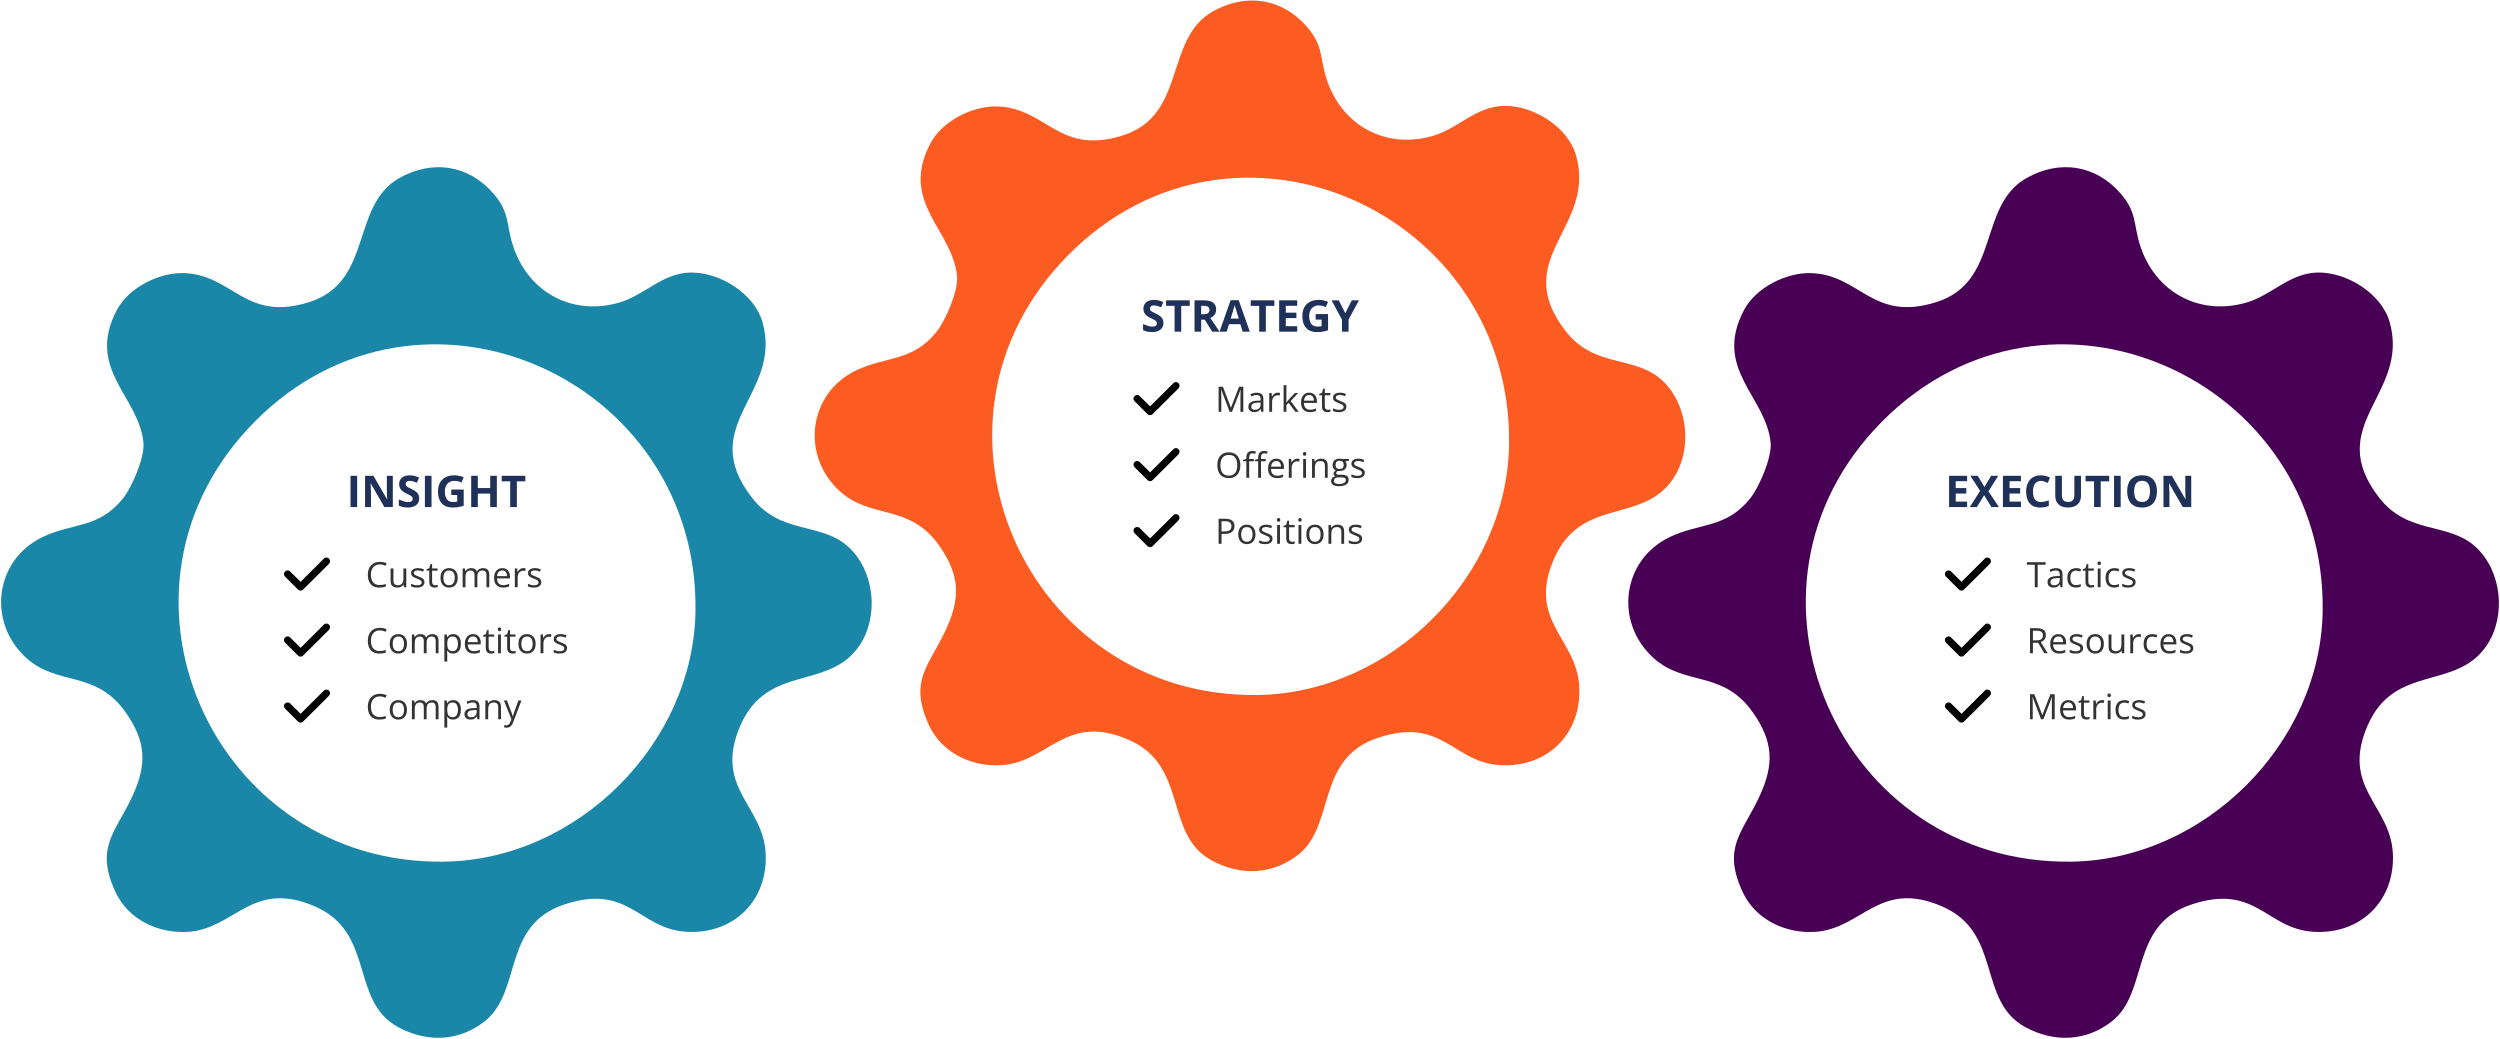
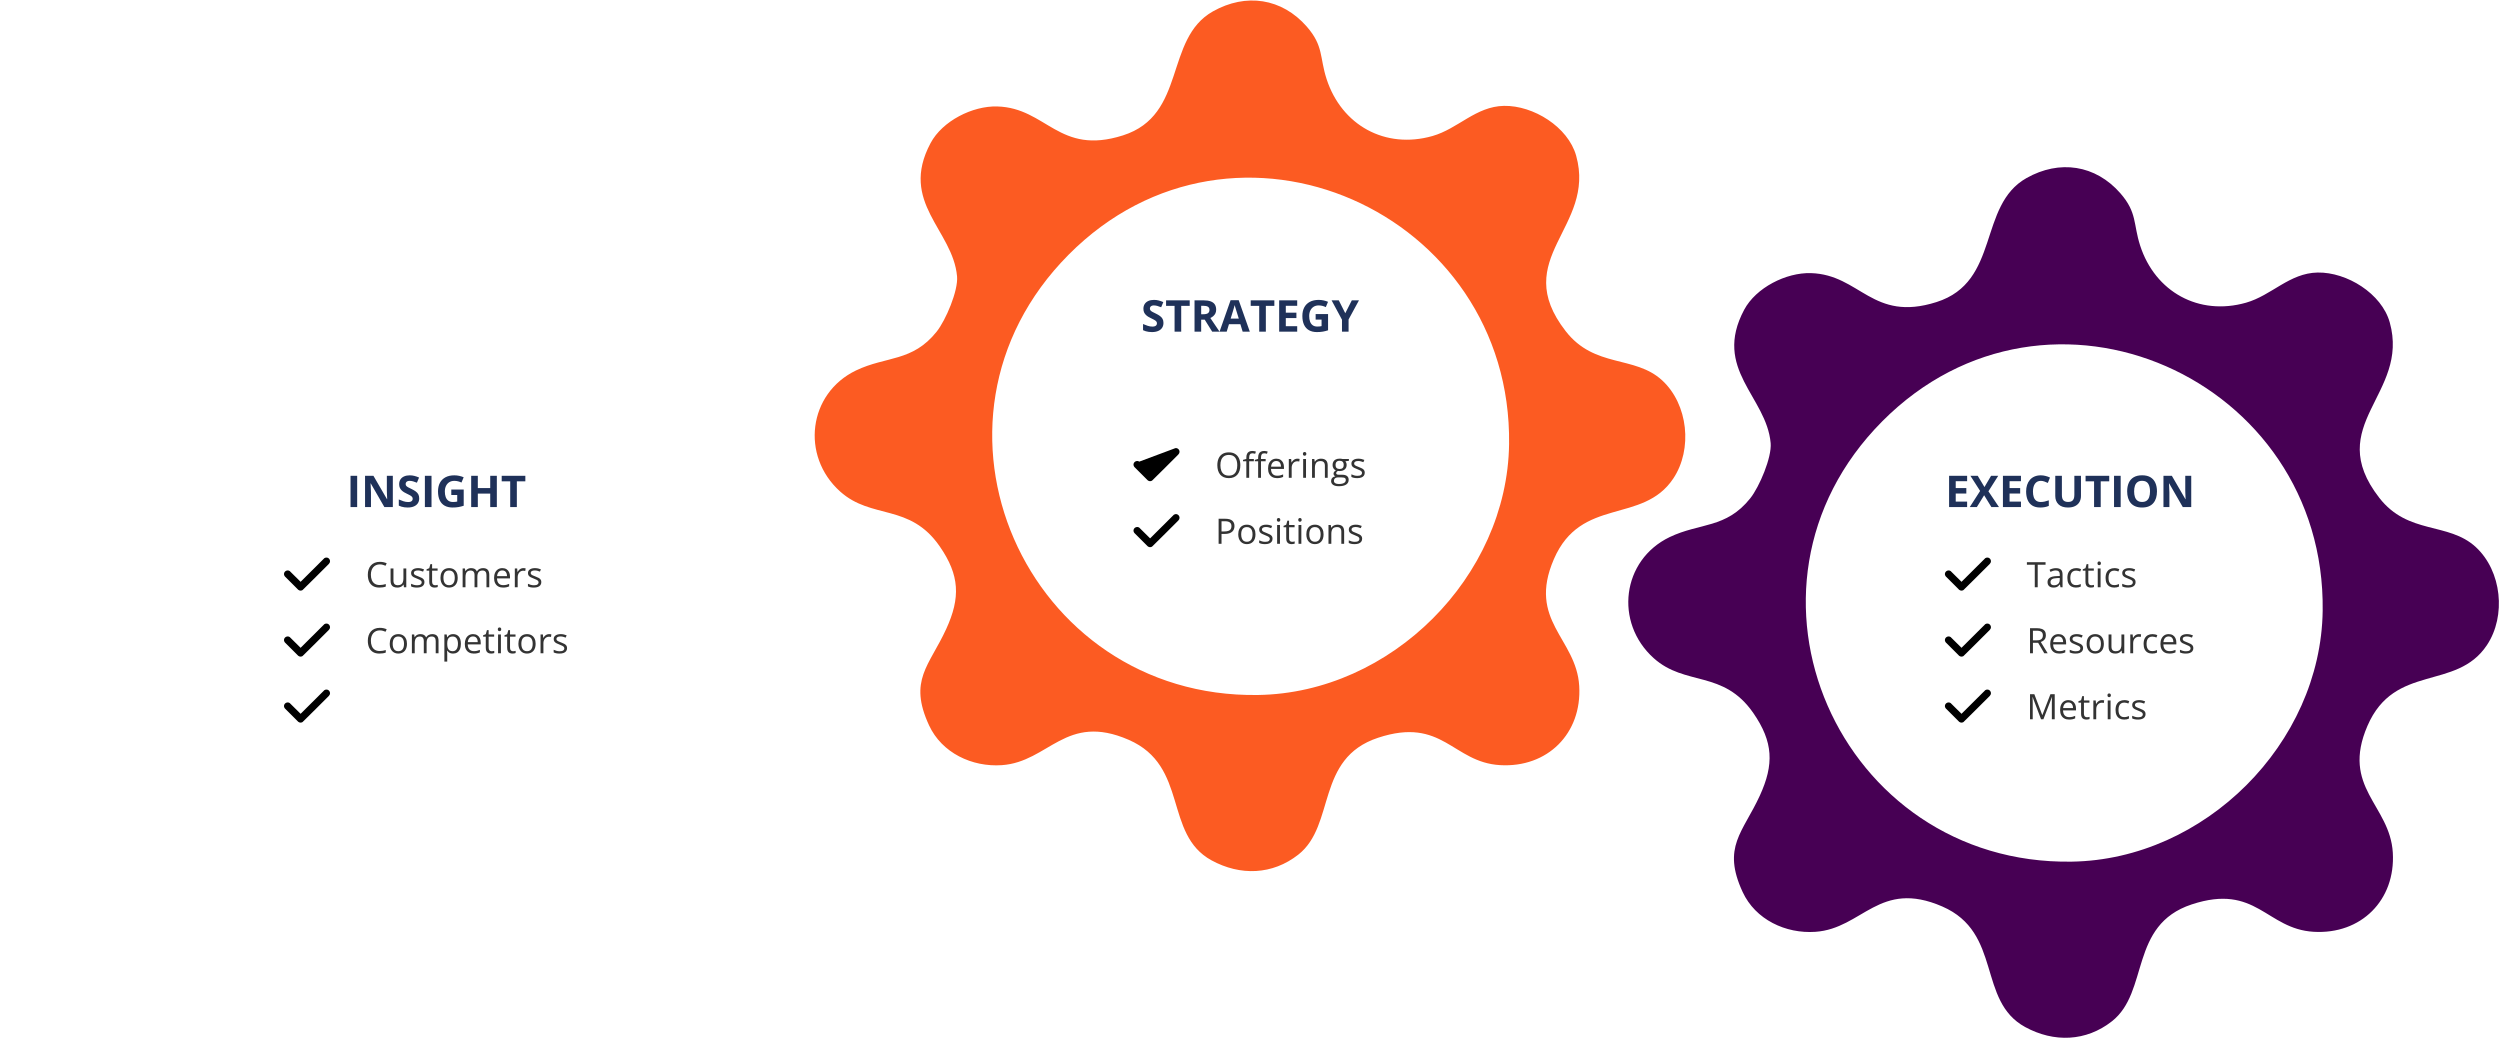
<svg xmlns="http://www.w3.org/2000/svg" width="1140" height="474" viewBox="0 0 1140 474" fill="none">
-   <path d="M224.931 88.186C232.593 96.961 230.725 102.173 233.914 112.008C240.757 133.126 260.671 144.144 282.182 138.032C293.862 134.717 301.98 124.507 314.825 124.277C328.172 124.034 344.056 133.853 347.734 147.032C356.901 179.894 317.022 193.644 342.949 227.002C356.157 243.998 374.393 237.904 386.933 249.434C398.821 260.371 400.908 280.872 392.024 294.201C378.037 315.192 349.96 302.313 337.57 330.966C325.382 359.147 347.821 366.993 349.124 388.797C350.421 410.463 334.664 426.191 312.998 424.899C291.366 423.614 286.903 402.68 257.402 412.417C228.811 421.855 238.122 452.25 221.063 465.683C209.209 475.016 194.576 475.449 181.506 468.346C159.505 456.395 171.175 425.314 143.685 413.357C114.922 400.847 107.317 423.418 85.835 424.911C72.263 425.856 58.467 419.33 52.65 406.756C43.114 386.151 52.776 379.642 60.491 362.785C67 348.567 66.648 338.323 57.498 325.12C43.806 305.363 26.492 313.054 12.09 300.116C-5.984 283.881 -2.439 255.367 19.378 244.908C33.117 238.325 45.085 241.069 56.115 227.232C60.266 222.026 65.991 208.576 65.42 202.05C63.552 180.822 38.865 168.409 53.336 141.267C58.721 131.16 72.483 124.219 83.737 124.542C106.325 125.193 111.733 147.061 141.05 137.744C170.252 128.468 159.782 93.744 182.1 81.187C197.125 72.735 213.533 75.116 224.943 88.186H224.931ZM116.253 192.18C40.681 268.275 96.64 394.528 202.677 392.914C263.288 391.991 316.318 339.032 317.143 278.514C318.578 172.583 192.091 115.813 116.253 192.174V192.18Z" fill="#1A87A9" />
  <path d="M159.84 231.233V216.956H162.867V231.233H159.84ZM179.127 231.233H175.279L169.068 220.432H168.98C169.007 220.881 169.029 221.334 169.049 221.79C169.068 222.245 169.088 222.701 169.107 223.157C169.127 223.606 169.146 224.058 169.166 224.514V231.233H166.461V216.956H170.279L176.48 227.649H176.549C176.536 227.206 176.52 226.767 176.5 226.331C176.48 225.894 176.461 225.458 176.441 225.022C176.428 224.586 176.415 224.15 176.402 223.713V216.956H179.127V231.233ZM191.158 227.268C191.158 228.114 190.953 228.85 190.543 229.475C190.133 230.1 189.534 230.582 188.746 230.92C187.965 231.259 187.014 231.428 185.895 231.428C185.4 231.428 184.915 231.396 184.439 231.331C183.971 231.265 183.518 231.171 183.082 231.047C182.652 230.917 182.242 230.758 181.852 230.569V227.756C182.529 228.056 183.232 228.326 183.961 228.567C184.69 228.808 185.413 228.928 186.129 228.928C186.624 228.928 187.021 228.863 187.32 228.733C187.626 228.603 187.848 228.424 187.984 228.196C188.121 227.968 188.189 227.708 188.189 227.415C188.189 227.056 188.069 226.75 187.828 226.497C187.587 226.243 187.255 226.005 186.832 225.784C186.415 225.562 185.943 225.325 185.416 225.071C185.084 224.915 184.723 224.726 184.332 224.504C183.941 224.277 183.57 224 183.219 223.674C182.867 223.349 182.577 222.955 182.35 222.493C182.128 222.024 182.018 221.464 182.018 220.813C182.018 219.96 182.213 219.231 182.604 218.625C182.994 218.02 183.551 217.558 184.273 217.239C185.003 216.913 185.862 216.75 186.852 216.75C187.594 216.75 188.3 216.838 188.971 217.014C189.648 217.183 190.354 217.431 191.09 217.756L190.113 220.11C189.456 219.843 188.867 219.638 188.346 219.495C187.825 219.345 187.294 219.27 186.754 219.27C186.376 219.27 186.054 219.332 185.787 219.456C185.52 219.573 185.318 219.742 185.182 219.963C185.045 220.178 184.977 220.429 184.977 220.715C184.977 221.054 185.074 221.34 185.27 221.575C185.471 221.803 185.771 222.024 186.168 222.239C186.572 222.454 187.073 222.704 187.672 222.991C188.401 223.336 189.023 223.697 189.537 224.075C190.058 224.446 190.458 224.885 190.738 225.393C191.018 225.894 191.158 226.519 191.158 227.268ZM193.746 231.233V216.956H196.773V231.233H193.746ZM205.787 223.215H211.451V230.618C210.702 230.865 209.924 231.064 209.117 231.213C208.31 231.357 207.395 231.428 206.373 231.428C204.954 231.428 203.749 231.148 202.76 230.588C201.77 230.028 201.018 229.202 200.504 228.108C199.99 227.014 199.732 225.67 199.732 224.075C199.732 222.577 200.019 221.282 200.592 220.188C201.171 219.094 202.014 218.248 203.121 217.649C204.234 217.05 205.592 216.75 207.193 216.75C207.949 216.75 208.694 216.832 209.43 216.995C210.165 217.157 210.833 217.369 211.432 217.629L210.426 220.051C209.99 219.83 209.492 219.644 208.932 219.495C208.372 219.345 207.786 219.27 207.174 219.27C206.295 219.27 205.53 219.472 204.879 219.875C204.234 220.279 203.733 220.846 203.375 221.575C203.023 222.297 202.848 223.15 202.848 224.133C202.848 225.064 202.975 225.891 203.229 226.614C203.482 227.33 203.883 227.893 204.43 228.303C204.977 228.707 205.689 228.909 206.568 228.909C206.998 228.909 207.359 228.889 207.652 228.85C207.952 228.805 208.232 228.759 208.492 228.713V225.735H205.787V223.215ZM226.559 231.233H223.541V225.071H217.887V231.233H214.859V216.956H217.887V222.551H223.541V216.956H226.559V231.233ZM235.68 231.233H232.652V219.475H228.775V216.956H239.557V219.475H235.68V231.233Z" fill="#1F3159" />
  <path d="M129.509 261.986C129.497 261.889 129.497 261.673 129.509 261.576C129.667 260.35 131.116 259.713 132.131 260.411L137.074 265.305L147.922 254.509C149.676 253.452 151.399 255.67 149.97 257.13C145.949 261.101 142.014 265.169 137.943 269.085C137.303 269.459 136.561 269.396 135.987 268.934L129.898 262.847C129.726 262.634 129.543 262.255 129.509 261.986H129.509Z" fill="black" />
  <path d="M173.195 257.367C172.565 257.367 171.997 257.476 171.492 257.695C170.992 257.908 170.565 258.221 170.211 258.632C169.862 259.038 169.594 259.531 169.406 260.109C169.219 260.687 169.125 261.338 169.125 262.062C169.125 263.02 169.273 263.854 169.57 264.562C169.872 265.265 170.32 265.809 170.914 266.195C171.513 266.58 172.26 266.773 173.156 266.773C173.666 266.773 174.146 266.731 174.594 266.648C175.047 266.559 175.487 266.45 175.914 266.32V267.476C175.497 267.632 175.06 267.747 174.601 267.82C174.143 267.898 173.599 267.937 172.969 267.937C171.807 267.937 170.836 267.697 170.054 267.218C169.278 266.734 168.695 266.051 168.304 265.171C167.919 264.291 167.726 263.252 167.726 262.054C167.726 261.189 167.846 260.4 168.086 259.687C168.33 258.968 168.685 258.348 169.148 257.828C169.617 257.307 170.19 256.906 170.867 256.624C171.549 256.338 172.33 256.195 173.211 256.195C173.789 256.195 174.346 256.252 174.883 256.367C175.419 256.481 175.903 256.645 176.336 256.859L175.804 257.984C175.44 257.817 175.039 257.674 174.601 257.554C174.169 257.429 173.7 257.367 173.195 257.367ZM185.265 259.218V267.781H184.203L184.015 266.578H183.945C183.768 266.874 183.539 267.124 183.258 267.328C182.976 267.531 182.659 267.682 182.304 267.781C181.955 267.885 181.583 267.937 181.187 267.937C180.51 267.937 179.942 267.828 179.484 267.609C179.026 267.39 178.679 267.051 178.445 266.593C178.216 266.135 178.101 265.546 178.101 264.828V259.218H179.414V264.734C179.414 265.447 179.575 265.981 179.898 266.335C180.221 266.684 180.713 266.859 181.375 266.859C182.01 266.859 182.515 266.739 182.89 266.499C183.271 266.26 183.544 265.908 183.711 265.445C183.877 264.976 183.961 264.403 183.961 263.726V259.218H185.265ZM193.547 265.437C193.547 265.984 193.409 266.445 193.133 266.82C192.862 267.189 192.471 267.468 191.961 267.656C191.455 267.843 190.851 267.937 190.148 267.937C189.549 267.937 189.031 267.89 188.594 267.796C188.156 267.703 187.773 267.57 187.445 267.398V266.203C187.794 266.374 188.211 266.531 188.695 266.671C189.179 266.812 189.674 266.882 190.179 266.882C190.919 266.882 191.455 266.762 191.789 266.523C192.122 266.283 192.289 265.958 192.289 265.546C192.289 265.312 192.221 265.106 192.086 264.929C191.955 264.747 191.734 264.572 191.422 264.406C191.109 264.234 190.677 264.046 190.125 263.843C189.578 263.635 189.104 263.429 188.703 263.226C188.307 263.018 188 262.765 187.781 262.468C187.567 262.171 187.461 261.786 187.461 261.312C187.461 260.588 187.752 260.033 188.336 259.648C188.924 259.257 189.695 259.062 190.648 259.062C191.164 259.062 191.646 259.114 192.094 259.218C192.547 259.317 192.969 259.453 193.359 259.624L192.922 260.663C192.567 260.512 192.19 260.385 191.789 260.281C191.388 260.176 190.979 260.124 190.562 260.124C189.963 260.124 189.502 260.223 189.179 260.421C188.862 260.619 188.703 260.89 188.703 261.234C188.703 261.499 188.776 261.718 188.922 261.89C189.073 262.062 189.312 262.223 189.64 262.374C189.969 262.525 190.401 262.703 190.937 262.906C191.474 263.104 191.937 263.309 192.328 263.523C192.719 263.731 193.018 263.986 193.226 264.288C193.44 264.585 193.547 264.968 193.547 265.437ZM198.398 266.874C198.612 266.874 198.83 266.856 199.054 266.82C199.278 266.783 199.461 266.739 199.601 266.687V267.695C199.45 267.762 199.239 267.82 198.969 267.867C198.703 267.913 198.442 267.937 198.187 267.937C197.734 267.937 197.323 267.859 196.953 267.703C196.583 267.541 196.286 267.27 196.062 266.89C195.844 266.51 195.734 265.984 195.734 265.312V260.234H194.515V259.601L195.742 259.093L196.258 257.234H197.039V259.218H199.547V260.234H197.039V265.273C197.039 265.809 197.161 266.21 197.406 266.476C197.656 266.742 197.987 266.874 198.398 266.874ZM208.719 263.484C208.719 264.187 208.627 264.814 208.445 265.367C208.263 265.919 208 266.385 207.656 266.765C207.312 267.145 206.896 267.437 206.406 267.64C205.922 267.838 205.372 267.937 204.758 267.937C204.185 267.937 203.659 267.838 203.179 267.64C202.705 267.437 202.294 267.145 201.945 266.765C201.601 266.385 201.333 265.919 201.14 265.367C200.953 264.814 200.859 264.187 200.859 263.484C200.859 262.546 201.018 261.749 201.336 261.093C201.653 260.432 202.107 259.929 202.695 259.585C203.289 259.236 203.995 259.062 204.812 259.062C205.594 259.062 206.276 259.236 206.859 259.585C207.448 259.934 207.903 260.439 208.226 261.101C208.554 261.757 208.719 262.551 208.719 263.484ZM202.203 263.484C202.203 264.171 202.294 264.768 202.476 265.273C202.659 265.778 202.94 266.169 203.32 266.445C203.7 266.721 204.19 266.859 204.789 266.859C205.383 266.859 205.87 266.721 206.25 266.445C206.635 266.169 206.919 265.778 207.101 265.273C207.284 264.768 207.375 264.171 207.375 263.484C207.375 262.801 207.284 262.213 207.101 261.718C206.919 261.218 206.638 260.833 206.258 260.562C205.877 260.291 205.385 260.156 204.781 260.156C203.89 260.156 203.237 260.45 202.82 261.038C202.409 261.627 202.203 262.442 202.203 263.484ZM220.258 259.062C221.2 259.062 221.911 259.309 222.39 259.804C222.87 260.294 223.109 261.083 223.109 262.171V267.781H221.828V262.234C221.828 261.541 221.677 261.023 221.375 260.679C221.078 260.33 220.635 260.156 220.047 260.156C219.219 260.156 218.617 260.395 218.242 260.874C217.867 261.354 217.679 262.059 217.679 262.992V267.781H216.39V262.234C216.39 261.77 216.323 261.385 216.187 261.078C216.057 260.77 215.859 260.541 215.594 260.39C215.333 260.234 215.002 260.156 214.601 260.156C214.034 260.156 213.578 260.273 213.234 260.507C212.89 260.742 212.64 261.091 212.484 261.554C212.333 262.012 212.258 262.578 212.258 263.249V267.781H210.961V259.218H212.008L212.203 260.429H212.273C212.445 260.132 212.661 259.882 212.922 259.679C213.182 259.476 213.474 259.322 213.797 259.218C214.12 259.114 214.463 259.062 214.828 259.062C215.479 259.062 216.023 259.184 216.461 259.429C216.903 259.669 217.224 260.036 217.422 260.531H217.492C217.773 260.036 218.159 259.669 218.648 259.429C219.138 259.184 219.674 259.062 220.258 259.062ZM229.07 259.062C229.799 259.062 230.424 259.223 230.945 259.546C231.466 259.869 231.864 260.322 232.14 260.906C232.416 261.484 232.554 262.161 232.554 262.937V263.742H226.64C226.656 264.747 226.906 265.512 227.39 266.038C227.875 266.564 228.557 266.828 229.437 266.828C229.979 266.828 230.458 266.778 230.875 266.679C231.291 266.58 231.724 266.434 232.172 266.242V267.382C231.739 267.575 231.31 267.716 230.883 267.804C230.461 267.893 229.961 267.937 229.383 267.937C228.56 267.937 227.841 267.77 227.226 267.437C226.617 267.098 226.143 266.604 225.804 265.953C225.466 265.301 225.297 264.505 225.297 263.562C225.297 262.64 225.45 261.843 225.758 261.171C226.07 260.494 226.508 259.973 227.07 259.609C227.638 259.244 228.304 259.062 229.07 259.062ZM229.054 260.124C228.362 260.124 227.81 260.351 227.398 260.804C226.987 261.257 226.742 261.89 226.664 262.703H231.195C231.19 262.192 231.109 261.744 230.953 261.359C230.802 260.968 230.57 260.666 230.258 260.453C229.945 260.234 229.544 260.124 229.054 260.124ZM238.648 259.062C238.82 259.062 239 259.072 239.187 259.093C239.375 259.109 239.541 259.132 239.687 259.163L239.523 260.367C239.383 260.33 239.226 260.301 239.054 260.281C238.883 260.26 238.721 260.249 238.57 260.249C238.226 260.249 237.901 260.32 237.594 260.46C237.291 260.596 237.026 260.794 236.797 261.054C236.567 261.309 236.388 261.619 236.258 261.984C236.127 262.343 236.062 262.744 236.062 263.187V267.781H234.758V259.218H235.836L235.976 260.796H236.031C236.208 260.479 236.422 260.189 236.672 259.929C236.922 259.663 237.211 259.453 237.539 259.296C237.872 259.14 238.242 259.062 238.648 259.062ZM246.844 265.437C246.844 265.984 246.705 266.445 246.429 266.82C246.159 267.189 245.768 267.468 245.258 267.656C244.752 267.843 244.148 267.937 243.445 267.937C242.846 267.937 242.328 267.89 241.89 267.796C241.453 267.703 241.07 267.57 240.742 267.398V266.203C241.091 266.374 241.508 266.531 241.992 266.671C242.476 266.812 242.971 266.882 243.476 266.882C244.216 266.882 244.752 266.762 245.086 266.523C245.419 266.283 245.586 265.958 245.586 265.546C245.586 265.312 245.518 265.106 245.383 264.929C245.252 264.747 245.031 264.572 244.719 264.406C244.406 264.234 243.974 264.046 243.422 263.843C242.875 263.635 242.401 263.429 242 263.226C241.604 263.018 241.297 262.765 241.078 262.468C240.864 262.171 240.758 261.786 240.758 261.312C240.758 260.588 241.049 260.033 241.633 259.648C242.221 259.257 242.992 259.062 243.945 259.062C244.461 259.062 244.942 259.114 245.39 259.218C245.844 259.317 246.265 259.453 246.656 259.624L246.219 260.663C245.864 260.512 245.487 260.385 245.086 260.281C244.685 260.176 244.276 260.124 243.859 260.124C243.26 260.124 242.799 260.223 242.476 260.421C242.159 260.619 242 260.89 242 261.234C242 261.499 242.073 261.718 242.219 261.89C242.37 262.062 242.609 262.223 242.937 262.374C243.265 262.525 243.698 262.703 244.234 262.906C244.771 263.104 245.234 263.309 245.625 263.523C246.015 263.731 246.315 263.986 246.523 264.288C246.737 264.585 246.844 264.968 246.844 265.437Z" fill="#333333" />
  <path d="M129.509 292.081C129.497 291.984 129.497 291.769 129.509 291.672C129.667 290.445 131.116 289.809 132.131 290.506L137.074 295.401L147.922 284.605C149.676 283.547 151.399 285.766 149.97 287.225C145.949 291.197 142.014 295.265 137.943 299.18C137.303 299.555 136.561 299.492 135.987 299.03L129.898 292.943C129.726 292.729 129.543 292.351 129.509 292.081H129.509Z" fill="black" />
  <path d="M173.195 287.462C172.565 287.462 171.997 287.571 171.492 287.79C170.992 288.004 170.565 288.316 170.211 288.728C169.862 289.134 169.594 289.626 169.406 290.204C169.219 290.782 169.125 291.433 169.125 292.157C169.125 293.116 169.273 293.949 169.57 294.657C169.872 295.36 170.32 295.905 170.914 296.29C171.513 296.676 172.26 296.868 173.156 296.868C173.666 296.868 174.146 296.827 174.594 296.743C175.047 296.655 175.487 296.545 175.914 296.415V297.571C175.497 297.728 175.06 297.842 174.601 297.915C174.143 297.993 173.599 298.032 172.969 298.032C171.807 298.032 170.836 297.793 170.054 297.314C169.278 296.829 168.695 296.147 168.304 295.267C167.919 294.387 167.726 293.347 167.726 292.15C167.726 291.285 167.846 290.496 168.086 289.782C168.33 289.064 168.685 288.444 169.148 287.923C169.617 287.402 170.19 287.001 170.867 286.72C171.549 286.433 172.33 286.29 173.211 286.29C173.789 286.29 174.346 286.347 174.883 286.462C175.419 286.577 175.903 286.741 176.336 286.954L175.804 288.079C175.44 287.913 175.039 287.769 174.601 287.65C174.169 287.525 173.7 287.462 173.195 287.462ZM185.578 293.579C185.578 294.282 185.487 294.91 185.304 295.462C185.122 296.014 184.859 296.48 184.515 296.86C184.172 297.241 183.755 297.532 183.265 297.735C182.781 297.933 182.232 298.032 181.617 298.032C181.044 298.032 180.518 297.933 180.039 297.735C179.565 297.532 179.153 297.241 178.804 296.86C178.461 296.48 178.192 296.014 178 295.462C177.812 294.91 177.719 294.282 177.719 293.579C177.719 292.642 177.877 291.845 178.195 291.189C178.513 290.527 178.966 290.025 179.554 289.681C180.148 289.332 180.854 289.157 181.672 289.157C182.453 289.157 183.135 289.332 183.719 289.681C184.307 290.03 184.763 290.535 185.086 291.196C185.414 291.853 185.578 292.647 185.578 293.579ZM179.062 293.579C179.062 294.267 179.153 294.863 179.336 295.368C179.518 295.873 179.799 296.264 180.179 296.54C180.56 296.816 181.049 296.954 181.648 296.954C182.242 296.954 182.729 296.816 183.109 296.54C183.495 296.264 183.778 295.873 183.961 295.368C184.143 294.863 184.234 294.267 184.234 293.579C184.234 292.897 184.143 292.308 183.961 291.814C183.778 291.314 183.497 290.928 183.117 290.657C182.737 290.387 182.245 290.251 181.64 290.251C180.75 290.251 180.096 290.545 179.679 291.134C179.268 291.722 179.062 292.538 179.062 293.579ZM197.117 289.157C198.06 289.157 198.771 289.405 199.25 289.9C199.729 290.389 199.969 291.178 199.969 292.267V297.876H198.687V292.329C198.687 291.637 198.536 291.118 198.234 290.775C197.937 290.426 197.495 290.251 196.906 290.251C196.078 290.251 195.476 290.491 195.101 290.97C194.726 291.449 194.539 292.155 194.539 293.087V297.876H193.25V292.329C193.25 291.866 193.182 291.48 193.047 291.173C192.916 290.866 192.719 290.637 192.453 290.485C192.192 290.329 191.862 290.251 191.461 290.251C190.893 290.251 190.437 290.368 190.094 290.603C189.75 290.837 189.5 291.186 189.344 291.65C189.192 292.108 189.117 292.673 189.117 293.345V297.876H187.82V289.314H188.867L189.062 290.525H189.133C189.304 290.228 189.521 289.978 189.781 289.775C190.041 289.571 190.333 289.418 190.656 289.314C190.979 289.209 191.323 289.157 191.687 289.157C192.338 289.157 192.883 289.28 193.32 289.525C193.763 289.764 194.083 290.131 194.281 290.626H194.351C194.633 290.131 195.018 289.764 195.508 289.525C195.997 289.28 196.534 289.157 197.117 289.157ZM206.656 289.157C207.724 289.157 208.575 289.525 209.211 290.259C209.846 290.993 210.164 292.097 210.164 293.571C210.164 294.545 210.018 295.363 209.726 296.025C209.435 296.686 209.023 297.186 208.492 297.525C207.966 297.863 207.344 298.032 206.625 298.032C206.172 298.032 205.773 297.972 205.429 297.853C205.086 297.733 204.791 297.571 204.547 297.368C204.302 297.165 204.099 296.944 203.937 296.704H203.844C203.859 296.907 203.877 297.152 203.898 297.439C203.924 297.725 203.937 297.975 203.937 298.189V301.704H202.633V289.314H203.703L203.875 290.579H203.937C204.104 290.319 204.307 290.082 204.547 289.868C204.786 289.65 205.078 289.478 205.422 289.353C205.771 289.222 206.182 289.157 206.656 289.157ZM206.429 290.251C205.836 290.251 205.357 290.366 204.992 290.595C204.633 290.824 204.37 291.168 204.203 291.626C204.036 292.079 203.948 292.65 203.937 293.337V293.587C203.937 294.311 204.015 294.923 204.172 295.423C204.333 295.923 204.596 296.303 204.961 296.564C205.33 296.824 205.825 296.954 206.445 296.954C206.976 296.954 207.419 296.811 207.773 296.525C208.127 296.238 208.39 295.84 208.562 295.329C208.739 294.814 208.828 294.222 208.828 293.556C208.828 292.545 208.63 291.743 208.234 291.15C207.844 290.551 207.242 290.251 206.429 290.251ZM215.726 289.157C216.455 289.157 217.08 289.319 217.601 289.642C218.122 289.965 218.521 290.418 218.797 291.001C219.073 291.579 219.211 292.256 219.211 293.032V293.837H213.297C213.312 294.842 213.562 295.608 214.047 296.134C214.531 296.66 215.213 296.923 216.094 296.923C216.635 296.923 217.114 296.873 217.531 296.775C217.948 296.676 218.38 296.53 218.828 296.337V297.478C218.396 297.67 217.966 297.811 217.539 297.9C217.117 297.988 216.617 298.032 216.039 298.032C215.216 298.032 214.497 297.866 213.883 297.532C213.273 297.194 212.799 296.699 212.461 296.048C212.122 295.397 211.953 294.6 211.953 293.657C211.953 292.735 212.107 291.939 212.414 291.267C212.726 290.59 213.164 290.069 213.726 289.704C214.294 289.34 214.961 289.157 215.726 289.157ZM215.711 290.22C215.018 290.22 214.466 290.446 214.054 290.9C213.643 291.353 213.398 291.985 213.32 292.798H217.851C217.846 292.288 217.765 291.84 217.609 291.454C217.458 291.064 217.226 290.762 216.914 290.548C216.601 290.329 216.2 290.22 215.711 290.22ZM224.179 296.97C224.393 296.97 224.612 296.952 224.836 296.915C225.06 296.879 225.242 296.834 225.383 296.782V297.79C225.232 297.858 225.021 297.915 224.75 297.962C224.484 298.009 224.224 298.032 223.969 298.032C223.515 298.032 223.104 297.954 222.734 297.798C222.364 297.637 222.067 297.366 221.844 296.985C221.625 296.605 221.515 296.079 221.515 295.407V290.329H220.297V289.696L221.523 289.189L222.039 287.329H222.82V289.314H225.328V290.329H222.82V295.368C222.82 295.905 222.942 296.306 223.187 296.571C223.437 296.837 223.768 296.97 224.179 296.97ZM228.414 289.314V297.876H227.117V289.314H228.414ZM227.781 286.11C227.995 286.11 228.177 286.181 228.328 286.321C228.484 286.457 228.562 286.67 228.562 286.962C228.562 287.248 228.484 287.462 228.328 287.603C228.177 287.743 227.995 287.814 227.781 287.814C227.557 287.814 227.37 287.743 227.219 287.603C227.073 287.462 227 287.248 227 286.962C227 286.67 227.073 286.457 227.219 286.321C227.37 286.181 227.557 286.11 227.781 286.11ZM233.929 296.97C234.143 296.97 234.362 296.952 234.586 296.915C234.81 296.879 234.992 296.834 235.133 296.782V297.79C234.982 297.858 234.771 297.915 234.5 297.962C234.234 298.009 233.974 298.032 233.719 298.032C233.265 298.032 232.854 297.954 232.484 297.798C232.114 297.637 231.817 297.366 231.594 296.985C231.375 296.605 231.265 296.079 231.265 295.407V290.329H230.047V289.696L231.273 289.189L231.789 287.329H232.57V289.314H235.078V290.329H232.57V295.368C232.57 295.905 232.692 296.306 232.937 296.571C233.187 296.837 233.518 296.97 233.929 296.97ZM244.25 293.579C244.25 294.282 244.159 294.91 243.976 295.462C243.794 296.014 243.531 296.48 243.187 296.86C242.844 297.241 242.427 297.532 241.937 297.735C241.453 297.933 240.903 298.032 240.289 298.032C239.716 298.032 239.19 297.933 238.711 297.735C238.237 297.532 237.825 297.241 237.476 296.86C237.133 296.48 236.864 296.014 236.672 295.462C236.484 294.91 236.39 294.282 236.39 293.579C236.39 292.642 236.549 291.845 236.867 291.189C237.185 290.527 237.638 290.025 238.226 289.681C238.82 289.332 239.526 289.157 240.344 289.157C241.125 289.157 241.807 289.332 242.39 289.681C242.979 290.03 243.435 290.535 243.758 291.196C244.086 291.853 244.25 292.647 244.25 293.579ZM237.734 293.579C237.734 294.267 237.825 294.863 238.008 295.368C238.19 295.873 238.471 296.264 238.851 296.54C239.232 296.816 239.721 296.954 240.32 296.954C240.914 296.954 241.401 296.816 241.781 296.54C242.166 296.264 242.45 295.873 242.633 295.368C242.815 294.863 242.906 294.267 242.906 293.579C242.906 292.897 242.815 292.308 242.633 291.814C242.45 291.314 242.169 290.928 241.789 290.657C241.409 290.387 240.916 290.251 240.312 290.251C239.422 290.251 238.768 290.545 238.351 291.134C237.94 291.722 237.734 292.538 237.734 293.579ZM250.383 289.157C250.554 289.157 250.734 289.168 250.922 289.189C251.109 289.204 251.276 289.228 251.422 289.259L251.258 290.462C251.117 290.426 250.961 290.397 250.789 290.376C250.617 290.355 250.455 290.345 250.304 290.345C249.961 290.345 249.635 290.415 249.328 290.556C249.026 290.691 248.76 290.889 248.531 291.15C248.302 291.405 248.122 291.715 247.992 292.079C247.862 292.439 247.797 292.84 247.797 293.282V297.876H246.492V289.314H247.57L247.711 290.892H247.765C247.942 290.574 248.156 290.285 248.406 290.025C248.656 289.759 248.945 289.548 249.273 289.392C249.607 289.235 249.976 289.157 250.383 289.157ZM258.578 295.532C258.578 296.079 258.44 296.54 258.164 296.915C257.893 297.285 257.502 297.564 256.992 297.751C256.487 297.939 255.883 298.032 255.179 298.032C254.58 298.032 254.062 297.985 253.625 297.892C253.187 297.798 252.804 297.665 252.476 297.493V296.298C252.825 296.47 253.242 296.626 253.726 296.767C254.211 296.907 254.705 296.978 255.211 296.978C255.95 296.978 256.487 296.858 256.82 296.618C257.153 296.379 257.32 296.053 257.32 295.642C257.32 295.407 257.252 295.202 257.117 295.025C256.987 294.842 256.765 294.668 256.453 294.501C256.14 294.329 255.708 294.142 255.156 293.939C254.609 293.73 254.135 293.525 253.734 293.321C253.338 293.113 253.031 292.86 252.812 292.564C252.599 292.267 252.492 291.881 252.492 291.407C252.492 290.683 252.784 290.129 253.367 289.743C253.955 289.353 254.726 289.157 255.679 289.157C256.195 289.157 256.677 289.209 257.125 289.314C257.578 289.413 258 289.548 258.39 289.72L257.953 290.759C257.599 290.608 257.221 290.48 256.82 290.376C256.419 290.272 256.01 290.22 255.594 290.22C254.995 290.22 254.534 290.319 254.211 290.517C253.893 290.715 253.734 290.985 253.734 291.329C253.734 291.595 253.807 291.814 253.953 291.985C254.104 292.157 254.344 292.319 254.672 292.47C255 292.621 255.432 292.798 255.969 293.001C256.505 293.199 256.969 293.405 257.359 293.618C257.75 293.827 258.049 294.082 258.258 294.384C258.471 294.681 258.578 295.064 258.578 295.532Z" fill="#333333" />
  <path d="M129.509 322.177C129.497 322.08 129.497 321.864 129.509 321.767C129.667 320.541 131.116 319.904 132.131 320.601L137.074 325.496L147.922 314.7C149.676 313.643 151.399 315.861 149.97 317.321C145.949 321.292 142.014 325.36 137.943 329.276C137.303 329.65 136.561 329.587 135.987 329.125L129.898 323.038C129.726 322.825 129.543 322.446 129.509 322.177H129.509Z" fill="black" />
-   <path d="M173.195 317.557C172.565 317.557 171.997 317.667 171.492 317.886C170.992 318.099 170.565 318.412 170.211 318.823C169.862 319.229 169.594 319.722 169.406 320.3C169.219 320.878 169.125 321.529 169.125 322.253C169.125 323.211 169.273 324.044 169.57 324.753C169.872 325.456 170.32 326 170.914 326.386C171.513 326.771 172.26 326.964 173.156 326.964C173.666 326.964 174.146 326.922 174.594 326.839C175.047 326.75 175.487 326.641 175.914 326.511V327.667C175.497 327.823 175.06 327.938 174.601 328.011C174.143 328.089 173.599 328.128 172.969 328.128C171.807 328.128 170.836 327.888 170.054 327.409C169.278 326.925 168.695 326.242 168.304 325.362C167.919 324.482 167.726 323.443 167.726 322.245C167.726 321.38 167.846 320.591 168.086 319.878C168.33 319.159 168.685 318.539 169.148 318.018C169.617 317.498 170.19 317.097 170.867 316.815C171.549 316.529 172.33 316.386 173.211 316.386C173.789 316.386 174.346 316.443 174.883 316.557C175.419 316.672 175.903 316.836 176.336 317.05L175.804 318.175C175.44 318.008 175.039 317.865 174.601 317.745C174.169 317.62 173.7 317.557 173.195 317.557ZM185.578 323.675C185.578 324.378 185.487 325.005 185.304 325.557C185.122 326.11 184.859 326.576 184.515 326.956C184.172 327.336 183.755 327.628 183.265 327.831C182.781 328.029 182.232 328.128 181.617 328.128C181.044 328.128 180.518 328.029 180.039 327.831C179.565 327.628 179.153 327.336 178.804 326.956C178.461 326.576 178.192 326.11 178 325.557C177.812 325.005 177.719 324.378 177.719 323.675C177.719 322.737 177.877 321.94 178.195 321.284C178.513 320.623 178.966 320.12 179.554 319.776C180.148 319.427 180.854 319.253 181.672 319.253C182.453 319.253 183.135 319.427 183.719 319.776C184.307 320.125 184.763 320.63 185.086 321.292C185.414 321.948 185.578 322.742 185.578 323.675ZM179.062 323.675C179.062 324.362 179.153 324.959 179.336 325.464C179.518 325.969 179.799 326.36 180.179 326.636C180.56 326.912 181.049 327.05 181.648 327.05C182.242 327.05 182.729 326.912 183.109 326.636C183.495 326.36 183.778 325.969 183.961 325.464C184.143 324.959 184.234 324.362 184.234 323.675C184.234 322.992 184.143 322.404 183.961 321.909C183.778 321.409 183.497 321.024 183.117 320.753C182.737 320.482 182.245 320.347 181.64 320.347C180.75 320.347 180.096 320.641 179.679 321.229C179.268 321.818 179.062 322.633 179.062 323.675ZM197.117 319.253C198.06 319.253 198.771 319.5 199.25 319.995C199.729 320.485 199.969 321.274 199.969 322.362V327.972H198.687V322.425C198.687 321.732 198.536 321.214 198.234 320.87C197.937 320.521 197.495 320.347 196.906 320.347C196.078 320.347 195.476 320.586 195.101 321.065C194.726 321.544 194.539 322.25 194.539 323.182V327.972H193.25V322.425C193.25 321.961 193.182 321.576 193.047 321.268C192.916 320.961 192.719 320.732 192.453 320.581C192.192 320.425 191.862 320.347 191.461 320.347C190.893 320.347 190.437 320.464 190.094 320.698C189.75 320.932 189.5 321.281 189.344 321.745C189.192 322.203 189.117 322.768 189.117 323.44V327.972H187.82V319.409H188.867L189.062 320.62H189.133C189.304 320.323 189.521 320.073 189.781 319.87C190.041 319.667 190.333 319.513 190.656 319.409C190.979 319.305 191.323 319.253 191.687 319.253C192.338 319.253 192.883 319.375 193.32 319.62C193.763 319.86 194.083 320.227 194.281 320.722H194.351C194.633 320.227 195.018 319.86 195.508 319.62C195.997 319.375 196.534 319.253 197.117 319.253ZM206.656 319.253C207.724 319.253 208.575 319.62 209.211 320.354C209.846 321.089 210.164 322.193 210.164 323.667C210.164 324.641 210.018 325.459 209.726 326.12C209.435 326.781 209.023 327.281 208.492 327.62C207.966 327.959 207.344 328.128 206.625 328.128C206.172 328.128 205.773 328.068 205.429 327.948C205.086 327.828 204.791 327.667 204.547 327.464C204.302 327.261 204.099 327.039 203.937 326.8H203.844C203.859 327.003 203.877 327.248 203.898 327.534C203.924 327.821 203.937 328.071 203.937 328.284V331.8H202.633V319.409H203.703L203.875 320.675H203.937C204.104 320.414 204.307 320.177 204.547 319.964C204.786 319.745 205.078 319.573 205.422 319.448C205.771 319.318 206.182 319.253 206.656 319.253ZM206.429 320.347C205.836 320.347 205.357 320.461 204.992 320.69C204.633 320.919 204.37 321.263 204.203 321.722C204.036 322.175 203.948 322.745 203.937 323.432V323.682C203.937 324.406 204.015 325.018 204.172 325.518C204.333 326.018 204.596 326.399 204.961 326.659C205.33 326.919 205.825 327.05 206.445 327.05C206.976 327.05 207.419 326.906 207.773 326.62C208.127 326.334 208.39 325.935 208.562 325.425C208.739 324.909 208.828 324.318 208.828 323.651C208.828 322.641 208.63 321.839 208.234 321.245C207.844 320.646 207.242 320.347 206.429 320.347ZM215.633 319.268C216.653 319.268 217.411 319.498 217.906 319.956C218.401 320.414 218.648 321.146 218.648 322.151V327.972H217.703L217.453 326.706H217.39C217.151 327.018 216.901 327.281 216.64 327.495C216.38 327.703 216.078 327.862 215.734 327.972C215.396 328.076 214.979 328.128 214.484 328.128C213.963 328.128 213.5 328.037 213.094 327.854C212.692 327.672 212.375 327.396 212.14 327.026C211.911 326.656 211.797 326.188 211.797 325.62C211.797 324.766 212.135 324.11 212.812 323.651C213.489 323.193 214.521 322.943 215.906 322.901L217.383 322.839V322.315C217.383 321.576 217.224 321.057 216.906 320.761C216.588 320.464 216.14 320.315 215.562 320.315C215.114 320.315 214.687 320.38 214.281 320.511C213.875 320.641 213.489 320.794 213.125 320.972L212.726 319.987C213.112 319.789 213.554 319.62 214.054 319.479C214.554 319.339 215.08 319.268 215.633 319.268ZM217.367 323.753L216.062 323.807C214.995 323.849 214.242 324.024 213.804 324.331C213.367 324.638 213.148 325.073 213.148 325.636C213.148 326.125 213.297 326.487 213.594 326.722C213.89 326.956 214.284 327.073 214.773 327.073C215.534 327.073 216.156 326.862 216.64 326.44C217.125 326.018 217.367 325.386 217.367 324.542V323.753ZM225.375 319.253C226.39 319.253 227.159 319.503 227.679 320.003C228.2 320.498 228.461 321.294 228.461 322.393V327.972H227.179V322.479C227.179 321.766 227.015 321.232 226.687 320.878C226.364 320.524 225.867 320.347 225.195 320.347C224.247 320.347 223.58 320.615 223.195 321.151C222.81 321.688 222.617 322.466 222.617 323.487V327.972H221.32V319.409H222.367L222.562 320.643H222.633C222.815 320.341 223.047 320.089 223.328 319.886C223.609 319.677 223.924 319.521 224.273 319.417C224.622 319.307 224.989 319.253 225.375 319.253ZM229.781 319.409H231.172L233.062 324.378C233.172 324.669 233.273 324.951 233.367 325.222C233.461 325.487 233.544 325.742 233.617 325.987C233.69 326.232 233.747 326.469 233.789 326.698H233.844C233.916 326.438 234.021 326.097 234.156 325.675C234.291 325.248 234.437 324.813 234.594 324.37L236.383 319.409H237.781L234.054 329.229C233.857 329.755 233.625 330.214 233.359 330.604C233.099 330.995 232.781 331.294 232.406 331.503C232.031 331.716 231.578 331.823 231.047 331.823C230.802 331.823 230.586 331.807 230.398 331.776C230.211 331.75 230.049 331.719 229.914 331.682V330.643C230.028 330.669 230.166 330.693 230.328 330.714C230.495 330.735 230.666 330.745 230.844 330.745C231.166 330.745 231.445 330.682 231.679 330.557C231.919 330.438 232.125 330.261 232.297 330.026C232.469 329.792 232.617 329.513 232.742 329.19L233.211 327.987L229.781 319.409Z" fill="#333333" />
  <path d="M595.931 12.186C603.593 20.961 601.725 26.173 604.914 36.008C611.757 57.126 631.671 68.144 653.182 62.032C664.862 58.717 672.98 48.507 685.825 48.276C699.172 48.034 715.056 57.853 718.734 71.032C727.901 103.894 688.022 117.644 713.949 151.002C727.157 167.998 745.393 161.904 757.933 173.434C769.821 184.371 771.908 204.872 763.024 218.201C749.037 239.192 720.96 226.313 708.57 254.966C696.382 283.147 718.821 290.993 720.124 312.797C721.421 334.463 705.664 350.191 683.998 348.899C662.366 347.614 657.903 326.68 628.402 336.417C599.811 345.855 609.122 376.25 592.063 389.683C580.209 399.016 565.576 399.449 552.506 392.346C530.505 380.395 542.175 349.314 514.685 337.357C485.922 324.847 478.317 347.418 456.835 348.911C443.264 349.856 429.467 343.33 423.65 330.756C414.114 310.151 423.776 303.642 431.491 286.785C438 272.567 437.648 262.323 428.498 249.12C414.806 229.363 397.492 237.054 383.09 224.116C365.016 207.881 368.561 179.367 390.378 168.908C404.116 162.325 416.085 165.069 427.115 151.232C431.266 146.026 436.991 132.576 436.42 126.05C434.552 104.822 409.865 92.409 424.336 65.267C429.721 55.16 443.483 48.219 454.737 48.542C477.325 49.193 482.733 71.061 512.05 61.744C541.252 52.468 530.782 17.744 553.1 5.187C568.125 -3.265 584.533 -0.884 595.943 12.186H595.931ZM487.253 116.18C411.681 192.275 467.64 318.528 573.677 316.914C634.288 315.991 687.318 263.032 688.143 202.514C689.578 96.584 563.091 39.813 487.253 116.174V116.18Z" fill="#FC5B22" />
  <path d="M530.537 147.268C530.537 148.114 530.332 148.85 529.922 149.475C529.512 150.1 528.913 150.582 528.125 150.92C527.344 151.259 526.393 151.428 525.273 151.428C524.779 151.428 524.294 151.396 523.818 151.331C523.35 151.265 522.897 151.171 522.461 151.047C522.031 150.917 521.621 150.758 521.23 150.569V147.756C521.908 148.056 522.611 148.326 523.34 148.567C524.069 148.808 524.792 148.928 525.508 148.928C526.003 148.928 526.4 148.863 526.699 148.733C527.005 148.603 527.227 148.424 527.363 148.196C527.5 147.968 527.568 147.708 527.568 147.415C527.568 147.056 527.448 146.75 527.207 146.497C526.966 146.243 526.634 146.005 526.211 145.784C525.794 145.562 525.322 145.325 524.795 145.071C524.463 144.915 524.102 144.726 523.711 144.504C523.32 144.277 522.949 144 522.598 143.674C522.246 143.349 521.956 142.955 521.729 142.493C521.507 142.024 521.396 141.464 521.396 140.813C521.396 139.96 521.592 139.231 521.982 138.625C522.373 138.02 522.93 137.558 523.652 137.239C524.382 136.913 525.241 136.75 526.23 136.75C526.973 136.75 527.679 136.838 528.35 137.014C529.027 137.183 529.733 137.431 530.469 137.756L529.492 140.11C528.835 139.843 528.245 139.638 527.725 139.495C527.204 139.345 526.673 139.27 526.133 139.27C525.755 139.27 525.433 139.332 525.166 139.456C524.899 139.573 524.697 139.742 524.561 139.963C524.424 140.178 524.355 140.429 524.355 140.715C524.355 141.054 524.453 141.34 524.648 141.575C524.85 141.803 525.15 142.024 525.547 142.239C525.951 142.454 526.452 142.704 527.051 142.991C527.78 143.336 528.402 143.697 528.916 144.075C529.437 144.446 529.837 144.885 530.117 145.393C530.397 145.894 530.537 146.519 530.537 147.268ZM538.633 151.233H535.605V139.475H531.729V136.956H542.51V139.475H538.633V151.233ZM548.867 136.956C550.163 136.956 551.23 137.112 552.07 137.424C552.917 137.737 553.545 138.209 553.955 138.84C554.365 139.472 554.57 140.269 554.57 141.233C554.57 141.884 554.447 142.454 554.199 142.942C553.952 143.43 553.626 143.844 553.223 144.182C552.819 144.521 552.383 144.797 551.914 145.012L556.113 151.233H552.754L549.346 145.754H547.734V151.233H544.707V136.956H548.867ZM548.652 139.436H547.734V143.293H548.711C549.714 143.293 550.43 143.127 550.859 142.795C551.296 142.457 551.514 141.962 551.514 141.311C551.514 140.634 551.279 140.152 550.811 139.866C550.348 139.579 549.629 139.436 548.652 139.436ZM566.65 151.233L565.615 147.834H560.41L559.375 151.233H556.113L561.152 136.897H564.854L569.912 151.233H566.65ZM564.893 145.295L563.857 141.975C563.792 141.754 563.704 141.471 563.594 141.125C563.49 140.774 563.382 140.419 563.271 140.061C563.167 139.696 563.083 139.381 563.018 139.114C562.952 139.381 562.861 139.713 562.744 140.11C562.633 140.5 562.526 140.872 562.422 141.223C562.318 141.575 562.243 141.825 562.197 141.975L561.172 145.295H564.893ZM577.227 151.233H574.199V139.475H570.322V136.956H581.104V139.475H577.227V151.233ZM591.523 151.233H583.301V136.956H591.523V139.436H586.328V142.571H591.162V145.051H586.328V148.733H591.523V151.233ZM599.932 143.215H605.596V150.618C604.847 150.865 604.069 151.064 603.262 151.213C602.454 151.357 601.54 151.428 600.518 151.428C599.098 151.428 597.894 151.148 596.904 150.588C595.915 150.028 595.163 149.202 594.648 148.108C594.134 147.014 593.877 145.67 593.877 144.075C593.877 142.577 594.163 141.282 594.736 140.188C595.316 139.094 596.159 138.248 597.266 137.649C598.379 137.05 599.736 136.75 601.338 136.75C602.093 136.75 602.839 136.832 603.574 136.995C604.31 137.157 604.977 137.369 605.576 137.629L604.57 140.051C604.134 139.83 603.636 139.644 603.076 139.495C602.516 139.345 601.93 139.27 601.318 139.27C600.439 139.27 599.674 139.472 599.023 139.875C598.379 140.279 597.878 140.846 597.52 141.575C597.168 142.297 596.992 143.15 596.992 144.133C596.992 145.064 597.119 145.891 597.373 146.614C597.627 147.33 598.027 147.893 598.574 148.303C599.121 148.707 599.834 148.909 600.713 148.909C601.143 148.909 601.504 148.889 601.797 148.85C602.096 148.805 602.376 148.759 602.637 148.713V145.735H599.932V143.215ZM613.447 142.834L616.426 136.956H619.688L614.951 145.676V151.233H611.943V145.774L607.207 136.956H610.488L613.447 142.834Z" fill="#1F3159" />
-   <path d="M516.884 181.986C516.872 181.889 516.872 181.673 516.884 181.576C517.042 180.35 518.491 179.713 519.506 180.411L524.449 185.305L535.297 174.509C537.051 173.452 538.774 175.67 537.345 177.13C533.324 181.101 529.389 185.169 525.318 189.085C524.678 189.459 523.936 189.396 523.362 188.934L517.273 182.847C517.101 182.634 516.919 182.255 516.884 181.986H516.884Z" fill="black" />
-   <path d="M560.711 187.781L556.875 177.671H556.812C556.833 177.885 556.852 178.145 556.867 178.453C556.883 178.76 556.896 179.096 556.906 179.46C556.917 179.82 556.922 180.187 556.922 180.562V187.781H555.688V176.359H557.656L561.273 185.859H561.328L565 176.359H566.953V187.781H565.641V180.468C565.641 180.13 565.646 179.791 565.656 179.453C565.667 179.109 565.68 178.786 565.695 178.484C565.711 178.176 565.727 177.911 565.742 177.687H565.68L561.797 187.781H560.711ZM573.086 179.078C574.107 179.078 574.865 179.307 575.359 179.765C575.854 180.223 576.102 180.955 576.102 181.96V187.781H575.156L574.906 186.515H574.844C574.604 186.828 574.354 187.091 574.094 187.304C573.833 187.512 573.531 187.671 573.188 187.781C572.849 187.885 572.432 187.937 571.938 187.937C571.417 187.937 570.953 187.846 570.547 187.663C570.146 187.481 569.828 187.205 569.594 186.835C569.365 186.466 569.25 185.997 569.25 185.429C569.25 184.575 569.589 183.919 570.266 183.46C570.943 183.002 571.974 182.752 573.359 182.71L574.836 182.648V182.124C574.836 181.385 574.677 180.867 574.359 180.57C574.042 180.273 573.594 180.124 573.016 180.124C572.568 180.124 572.141 180.189 571.734 180.32C571.328 180.45 570.943 180.604 570.578 180.781L570.18 179.796C570.565 179.598 571.008 179.429 571.508 179.288C572.008 179.148 572.534 179.078 573.086 179.078ZM574.82 183.562L573.516 183.617C572.448 183.658 571.695 183.833 571.258 184.14C570.82 184.447 570.602 184.882 570.602 185.445C570.602 185.934 570.75 186.296 571.047 186.531C571.344 186.765 571.737 186.882 572.227 186.882C572.987 186.882 573.609 186.671 574.094 186.249C574.578 185.828 574.82 185.195 574.82 184.351V183.562ZM582.664 179.062C582.836 179.062 583.016 179.072 583.203 179.093C583.391 179.109 583.557 179.132 583.703 179.163L583.539 180.367C583.398 180.33 583.242 180.301 583.07 180.281C582.898 180.26 582.737 180.249 582.586 180.249C582.242 180.249 581.917 180.32 581.609 180.46C581.307 180.596 581.042 180.794 580.812 181.054C580.583 181.309 580.404 181.619 580.273 181.984C580.143 182.343 580.078 182.744 580.078 183.187V187.781H578.773V179.218H579.852L579.992 180.796H580.047C580.224 180.479 580.438 180.189 580.688 179.929C580.938 179.663 581.227 179.453 581.555 179.296C581.888 179.14 582.258 179.062 582.664 179.062ZM586.609 175.624V181.937C586.609 182.145 586.602 182.4 586.586 182.703C586.57 182.999 586.557 183.262 586.547 183.492H586.602C586.711 183.356 586.87 183.156 587.078 182.89C587.292 182.624 587.471 182.411 587.617 182.249L590.461 179.218H591.984L588.539 182.874L592.234 187.781H590.672L587.648 183.726L586.609 184.679V187.781H585.32V175.624H586.609ZM597.023 179.062C597.753 179.062 598.378 179.223 598.898 179.546C599.419 179.869 599.818 180.322 600.094 180.906C600.37 181.484 600.508 182.161 600.508 182.937V183.742H594.594C594.609 184.747 594.859 185.512 595.344 186.038C595.828 186.564 596.51 186.828 597.391 186.828C597.932 186.828 598.411 186.778 598.828 186.679C599.245 186.58 599.677 186.434 600.125 186.242V187.382C599.693 187.575 599.263 187.716 598.836 187.804C598.414 187.893 597.914 187.937 597.336 187.937C596.513 187.937 595.794 187.77 595.18 187.437C594.57 187.098 594.096 186.604 593.758 185.953C593.419 185.301 593.25 184.505 593.25 183.562C593.25 182.64 593.404 181.843 593.711 181.171C594.023 180.494 594.461 179.973 595.023 179.609C595.591 179.244 596.258 179.062 597.023 179.062ZM597.008 180.124C596.315 180.124 595.763 180.351 595.352 180.804C594.94 181.257 594.695 181.89 594.617 182.703H599.148C599.143 182.192 599.062 181.744 598.906 181.359C598.755 180.968 598.523 180.666 598.211 180.453C597.898 180.234 597.497 180.124 597.008 180.124ZM605.477 186.874C605.69 186.874 605.909 186.856 606.133 186.82C606.357 186.783 606.539 186.739 606.68 186.687V187.695C606.529 187.762 606.318 187.82 606.047 187.867C605.781 187.913 605.521 187.937 605.266 187.937C604.812 187.937 604.401 187.859 604.031 187.703C603.661 187.541 603.365 187.27 603.141 186.89C602.922 186.51 602.812 185.984 602.812 185.312V180.234H601.594V179.601L602.82 179.093L603.336 177.234H604.117V179.218H606.625V180.234H604.117V185.273C604.117 185.809 604.24 186.21 604.484 186.476C604.734 186.742 605.065 186.874 605.477 186.874ZM613.953 185.437C613.953 185.984 613.815 186.445 613.539 186.82C613.268 187.189 612.878 187.468 612.367 187.656C611.862 187.843 611.258 187.937 610.555 187.937C609.956 187.937 609.438 187.89 609 187.796C608.562 187.703 608.18 187.57 607.852 187.398V186.203C608.201 186.374 608.617 186.531 609.102 186.671C609.586 186.812 610.081 186.882 610.586 186.882C611.326 186.882 611.862 186.762 612.195 186.523C612.529 186.283 612.695 185.958 612.695 185.546C612.695 185.312 612.628 185.106 612.492 184.929C612.362 184.747 612.141 184.572 611.828 184.406C611.516 184.234 611.083 184.046 610.531 183.843C609.984 183.635 609.51 183.429 609.109 183.226C608.714 183.018 608.406 182.765 608.188 182.468C607.974 182.171 607.867 181.786 607.867 181.312C607.867 180.588 608.159 180.033 608.742 179.648C609.331 179.257 610.102 179.062 611.055 179.062C611.57 179.062 612.052 179.114 612.5 179.218C612.953 179.317 613.375 179.453 613.766 179.624L613.328 180.663C612.974 180.512 612.596 180.385 612.195 180.281C611.794 180.176 611.385 180.124 610.969 180.124C610.37 180.124 609.909 180.223 609.586 180.421C609.268 180.619 609.109 180.89 609.109 181.234C609.109 181.499 609.182 181.718 609.328 181.89C609.479 182.062 609.719 182.223 610.047 182.374C610.375 182.525 610.807 182.703 611.344 182.906C611.88 183.104 612.344 183.309 612.734 183.523C613.125 183.731 613.424 183.986 613.633 184.288C613.846 184.585 613.953 184.968 613.953 185.437Z" fill="#333333" />
-   <path d="M516.884 212.081C516.872 211.984 516.872 211.769 516.884 211.672C517.042 210.445 518.491 209.809 519.506 210.506L524.449 215.401L535.297 204.605C537.051 203.547 538.774 205.766 537.345 207.225C533.324 211.197 529.389 215.265 525.318 219.18C524.678 219.555 523.936 219.492 523.362 219.03L517.273 212.943C517.101 212.729 516.919 212.351 516.884 212.081H516.884Z" fill="black" />
+   <path d="M516.884 212.081C516.872 211.984 516.872 211.769 516.884 211.672C517.042 210.445 518.491 209.809 519.506 210.506L535.297 204.605C537.051 203.547 538.774 205.766 537.345 207.225C533.324 211.197 529.389 215.265 525.318 219.18C524.678 219.555 523.936 219.492 523.362 219.03L517.273 212.943C517.101 212.729 516.919 212.351 516.884 212.081H516.884Z" fill="black" />
  <path d="M565.594 212.15C565.594 213.03 565.482 213.832 565.258 214.556C565.034 215.275 564.701 215.894 564.258 216.415C563.82 216.931 563.276 217.329 562.625 217.61C561.974 217.892 561.219 218.032 560.359 218.032C559.474 218.032 558.701 217.892 558.039 217.61C557.383 217.329 556.836 216.928 556.398 216.407C555.966 215.887 555.641 215.264 555.422 214.54C555.208 213.816 555.102 213.014 555.102 212.134C555.102 210.967 555.294 209.944 555.68 209.064C556.065 208.183 556.648 207.498 557.43 207.009C558.216 206.519 559.201 206.275 560.383 206.275C561.513 206.275 562.464 206.517 563.234 207.001C564.01 207.485 564.596 208.168 564.992 209.048C565.393 209.923 565.594 210.957 565.594 212.15ZM556.5 212.15C556.5 213.118 556.638 213.957 556.914 214.665C557.19 215.373 557.612 215.92 558.18 216.306C558.753 216.691 559.479 216.884 560.359 216.884C561.245 216.884 561.969 216.691 562.531 216.306C563.099 215.92 563.518 215.373 563.789 214.665C564.06 213.957 564.195 213.118 564.195 212.15C564.195 210.676 563.885 209.525 563.266 208.696C562.651 207.863 561.69 207.446 560.383 207.446C559.497 207.446 558.768 207.637 558.195 208.017C557.622 208.397 557.195 208.939 556.914 209.642C556.638 210.34 556.5 211.176 556.5 212.15ZM571.758 210.329H569.625V217.876H568.328V210.329H566.812V209.704L568.328 209.275V208.704C568.328 207.985 568.435 207.402 568.648 206.954C568.862 206.501 569.172 206.168 569.578 205.954C569.984 205.741 570.479 205.634 571.062 205.634C571.391 205.634 571.69 205.663 571.961 205.72C572.237 205.777 572.479 205.842 572.688 205.915L572.352 206.939C572.174 206.881 571.974 206.829 571.75 206.782C571.531 206.73 571.307 206.704 571.078 206.704C570.583 206.704 570.216 206.866 569.977 207.189C569.742 207.506 569.625 208.006 569.625 208.689V209.314H571.758V210.329ZM577.141 210.329H575.008V217.876H573.711V210.329H572.195V209.704L573.711 209.275V208.704C573.711 207.985 573.818 207.402 574.031 206.954C574.245 206.501 574.555 206.168 574.961 205.954C575.367 205.741 575.862 205.634 576.445 205.634C576.773 205.634 577.073 205.663 577.344 205.72C577.62 205.777 577.862 205.842 578.07 205.915L577.734 206.939C577.557 206.881 577.357 206.829 577.133 206.782C576.914 206.73 576.69 206.704 576.461 206.704C575.966 206.704 575.599 206.866 575.359 207.189C575.125 207.506 575.008 208.006 575.008 208.689V209.314H577.141V210.329ZM582.008 209.157C582.737 209.157 583.362 209.319 583.883 209.642C584.404 209.965 584.802 210.418 585.078 211.001C585.354 211.579 585.492 212.256 585.492 213.032V213.837H579.578C579.594 214.842 579.844 215.608 580.328 216.134C580.812 216.66 581.495 216.923 582.375 216.923C582.917 216.923 583.396 216.873 583.812 216.775C584.229 216.676 584.661 216.53 585.109 216.337V217.478C584.677 217.67 584.247 217.811 583.82 217.9C583.398 217.988 582.898 218.032 582.32 218.032C581.497 218.032 580.779 217.866 580.164 217.532C579.555 217.194 579.081 216.699 578.742 216.048C578.404 215.397 578.234 214.6 578.234 213.657C578.234 212.735 578.388 211.939 578.695 211.267C579.008 210.59 579.445 210.069 580.008 209.704C580.576 209.34 581.242 209.157 582.008 209.157ZM581.992 210.22C581.299 210.22 580.747 210.446 580.336 210.9C579.924 211.353 579.68 211.985 579.602 212.798H584.133C584.128 212.288 584.047 211.84 583.891 211.454C583.74 211.064 583.508 210.762 583.195 210.548C582.883 210.329 582.482 210.22 581.992 210.22ZM591.586 209.157C591.758 209.157 591.938 209.168 592.125 209.189C592.312 209.204 592.479 209.228 592.625 209.259L592.461 210.462C592.32 210.426 592.164 210.397 591.992 210.376C591.82 210.355 591.659 210.345 591.508 210.345C591.164 210.345 590.839 210.415 590.531 210.556C590.229 210.691 589.964 210.889 589.734 211.15C589.505 211.405 589.326 211.715 589.195 212.079C589.065 212.439 589 212.84 589 213.282V217.876H587.695V209.314H588.773L588.914 210.892H588.969C589.146 210.574 589.359 210.285 589.609 210.025C589.859 209.759 590.148 209.548 590.477 209.392C590.81 209.235 591.18 209.157 591.586 209.157ZM595.539 209.314V217.876H594.242V209.314H595.539ZM594.906 206.11C595.12 206.11 595.302 206.181 595.453 206.321C595.609 206.457 595.688 206.67 595.688 206.962C595.688 207.248 595.609 207.462 595.453 207.603C595.302 207.743 595.12 207.814 594.906 207.814C594.682 207.814 594.495 207.743 594.344 207.603C594.198 207.462 594.125 207.248 594.125 206.962C594.125 206.67 594.198 206.457 594.344 206.321C594.495 206.181 594.682 206.11 594.906 206.11ZM602.344 209.157C603.359 209.157 604.128 209.407 604.648 209.907C605.169 210.402 605.43 211.199 605.43 212.298V217.876H604.148V212.384C604.148 211.67 603.984 211.137 603.656 210.782C603.333 210.428 602.836 210.251 602.164 210.251C601.216 210.251 600.549 210.519 600.164 211.056C599.779 211.592 599.586 212.371 599.586 213.392V217.876H598.289V209.314H599.336L599.531 210.548H599.602C599.784 210.246 600.016 209.993 600.297 209.79C600.578 209.582 600.893 209.426 601.242 209.321C601.591 209.212 601.958 209.157 602.344 209.157ZM610.492 221.72C609.367 221.72 608.5 221.509 607.891 221.087C607.281 220.67 606.977 220.084 606.977 219.329C606.977 218.793 607.146 218.334 607.484 217.954C607.828 217.574 608.302 217.321 608.906 217.196C608.682 217.092 608.49 216.936 608.328 216.728C608.172 216.519 608.094 216.28 608.094 216.009C608.094 215.696 608.18 215.423 608.352 215.189C608.529 214.949 608.797 214.72 609.156 214.501C608.708 214.319 608.344 214.012 608.062 213.579C607.786 213.142 607.648 212.634 607.648 212.056C607.648 211.441 607.776 210.918 608.031 210.485C608.286 210.048 608.656 209.715 609.141 209.485C609.625 209.256 610.211 209.142 610.898 209.142C611.049 209.142 611.201 209.15 611.352 209.165C611.508 209.176 611.656 209.194 611.797 209.22C611.938 209.241 612.06 209.267 612.164 209.298H615.102V210.134L613.523 210.329C613.68 210.532 613.81 210.777 613.914 211.064C614.018 211.35 614.07 211.668 614.07 212.017C614.07 212.871 613.781 213.551 613.203 214.056C612.625 214.556 611.831 214.806 610.82 214.806C610.581 214.806 610.336 214.785 610.086 214.743C609.831 214.884 609.635 215.04 609.5 215.212C609.37 215.384 609.305 215.582 609.305 215.806C609.305 215.972 609.354 216.105 609.453 216.204C609.557 216.303 609.706 216.376 609.898 216.423C610.091 216.465 610.323 216.485 610.594 216.485H612.102C613.034 216.485 613.747 216.681 614.242 217.071C614.742 217.462 614.992 218.032 614.992 218.782C614.992 219.73 614.607 220.457 613.836 220.962C613.065 221.467 611.951 221.72 610.492 221.72ZM610.531 220.704C611.24 220.704 611.826 220.631 612.289 220.485C612.758 220.345 613.107 220.139 613.336 219.868C613.57 219.603 613.688 219.285 613.688 218.915C613.688 218.571 613.609 218.311 613.453 218.134C613.297 217.962 613.068 217.847 612.766 217.79C612.464 217.728 612.094 217.696 611.656 217.696H610.172C609.786 217.696 609.451 217.756 609.164 217.876C608.878 217.996 608.656 218.173 608.5 218.407C608.349 218.642 608.273 218.933 608.273 219.282C608.273 219.746 608.469 220.097 608.859 220.337C609.25 220.582 609.807 220.704 610.531 220.704ZM610.867 213.86C611.487 213.86 611.953 213.704 612.266 213.392C612.578 213.079 612.734 212.623 612.734 212.025C612.734 211.384 612.576 210.905 612.258 210.587C611.94 210.264 611.471 210.103 610.852 210.103C610.258 210.103 609.799 210.269 609.477 210.603C609.159 210.931 609 211.413 609 212.048C609 212.631 609.161 213.079 609.484 213.392C609.807 213.704 610.268 213.86 610.867 213.86ZM622.328 215.532C622.328 216.079 622.19 216.54 621.914 216.915C621.643 217.285 621.253 217.564 620.742 217.751C620.237 217.939 619.633 218.032 618.93 218.032C618.331 218.032 617.812 217.985 617.375 217.892C616.938 217.798 616.555 217.665 616.227 217.493V216.298C616.576 216.47 616.992 216.626 617.477 216.767C617.961 216.907 618.456 216.978 618.961 216.978C619.701 216.978 620.237 216.858 620.57 216.618C620.904 216.379 621.07 216.053 621.07 215.642C621.07 215.407 621.003 215.202 620.867 215.025C620.737 214.842 620.516 214.668 620.203 214.501C619.891 214.329 619.458 214.142 618.906 213.939C618.359 213.73 617.885 213.525 617.484 213.321C617.089 213.113 616.781 212.86 616.562 212.564C616.349 212.267 616.242 211.881 616.242 211.407C616.242 210.683 616.534 210.129 617.117 209.743C617.706 209.353 618.477 209.157 619.43 209.157C619.945 209.157 620.427 209.209 620.875 209.314C621.328 209.413 621.75 209.548 622.141 209.72L621.703 210.759C621.349 210.608 620.971 210.48 620.57 210.376C620.169 210.272 619.76 210.22 619.344 210.22C618.745 210.22 618.284 210.319 617.961 210.517C617.643 210.715 617.484 210.985 617.484 211.329C617.484 211.595 617.557 211.814 617.703 211.985C617.854 212.157 618.094 212.319 618.422 212.47C618.75 212.621 619.182 212.798 619.719 213.001C620.255 213.199 620.719 213.405 621.109 213.618C621.5 213.827 621.799 214.082 622.008 214.384C622.221 214.681 622.328 215.064 622.328 215.532Z" fill="#333333" />
  <path d="M516.884 242.177C516.872 242.08 516.872 241.864 516.884 241.767C517.042 240.541 518.491 239.904 519.506 240.601L524.449 245.496L535.297 234.7C537.051 233.643 538.774 235.861 537.345 237.321C533.324 241.292 529.389 245.36 525.318 249.276C524.678 249.65 523.936 249.587 523.362 249.125L517.273 243.038C517.101 242.825 516.919 242.446 516.884 242.177H516.884Z" fill="black" />
  <path d="M558.672 236.55C560.146 236.55 561.221 236.839 561.898 237.417C562.581 237.99 562.922 238.813 562.922 239.886C562.922 240.37 562.841 240.831 562.68 241.268C562.523 241.701 562.268 242.084 561.914 242.417C561.56 242.745 561.094 243.005 560.516 243.198C559.943 243.386 559.24 243.479 558.406 243.479H557.016V247.972H555.688V236.55H558.672ZM558.547 237.682H557.016V242.339H558.258C558.987 242.339 559.594 242.261 560.078 242.104C560.568 241.948 560.935 241.696 561.18 241.347C561.424 240.992 561.547 240.524 561.547 239.94C561.547 239.18 561.305 238.615 560.82 238.245C560.336 237.87 559.578 237.682 558.547 237.682ZM572.5 243.675C572.5 244.378 572.409 245.005 572.227 245.557C572.044 246.11 571.781 246.576 571.438 246.956C571.094 247.336 570.677 247.628 570.188 247.831C569.703 248.029 569.154 248.128 568.539 248.128C567.966 248.128 567.44 248.029 566.961 247.831C566.487 247.628 566.076 247.336 565.727 246.956C565.383 246.576 565.115 246.11 564.922 245.557C564.734 245.005 564.641 244.378 564.641 243.675C564.641 242.737 564.799 241.94 565.117 241.284C565.435 240.623 565.888 240.12 566.477 239.776C567.07 239.427 567.776 239.253 568.594 239.253C569.375 239.253 570.057 239.427 570.641 239.776C571.229 240.125 571.685 240.63 572.008 241.292C572.336 241.948 572.5 242.742 572.5 243.675ZM565.984 243.675C565.984 244.362 566.076 244.959 566.258 245.464C566.44 245.969 566.721 246.36 567.102 246.636C567.482 246.912 567.971 247.05 568.57 247.05C569.164 247.05 569.651 246.912 570.031 246.636C570.417 246.36 570.701 245.969 570.883 245.464C571.065 244.959 571.156 244.362 571.156 243.675C571.156 242.992 571.065 242.404 570.883 241.909C570.701 241.409 570.419 241.024 570.039 240.753C569.659 240.482 569.167 240.347 568.562 240.347C567.672 240.347 567.018 240.641 566.602 241.229C566.19 241.818 565.984 242.633 565.984 243.675ZM580.281 245.628C580.281 246.175 580.143 246.636 579.867 247.011C579.596 247.38 579.206 247.659 578.695 247.847C578.19 248.034 577.586 248.128 576.883 248.128C576.284 248.128 575.766 248.081 575.328 247.987C574.891 247.893 574.508 247.761 574.18 247.589V246.393C574.529 246.565 574.945 246.722 575.43 246.862C575.914 247.003 576.409 247.073 576.914 247.073C577.654 247.073 578.19 246.953 578.523 246.714C578.857 246.474 579.023 246.149 579.023 245.737C579.023 245.503 578.956 245.297 578.82 245.12C578.69 244.938 578.469 244.763 578.156 244.597C577.844 244.425 577.411 244.237 576.859 244.034C576.312 243.826 575.839 243.62 575.438 243.417C575.042 243.209 574.734 242.956 574.516 242.659C574.302 242.362 574.195 241.977 574.195 241.503C574.195 240.779 574.487 240.224 575.07 239.839C575.659 239.448 576.43 239.253 577.383 239.253C577.898 239.253 578.38 239.305 578.828 239.409C579.281 239.508 579.703 239.643 580.094 239.815L579.656 240.854C579.302 240.703 578.924 240.576 578.523 240.472C578.122 240.367 577.714 240.315 577.297 240.315C576.698 240.315 576.237 240.414 575.914 240.612C575.596 240.81 575.438 241.081 575.438 241.425C575.438 241.69 575.51 241.909 575.656 242.081C575.807 242.253 576.047 242.414 576.375 242.565C576.703 242.716 577.135 242.893 577.672 243.097C578.208 243.294 578.672 243.5 579.062 243.714C579.453 243.922 579.753 244.177 579.961 244.479C580.174 244.776 580.281 245.159 580.281 245.628ZM583.664 239.409V247.972H582.367V239.409H583.664ZM583.031 236.206C583.245 236.206 583.427 236.276 583.578 236.417C583.734 236.552 583.812 236.766 583.812 237.057C583.812 237.344 583.734 237.557 583.578 237.698C583.427 237.839 583.245 237.909 583.031 237.909C582.807 237.909 582.62 237.839 582.469 237.698C582.323 237.557 582.25 237.344 582.25 237.057C582.25 236.766 582.323 236.552 582.469 236.417C582.62 236.276 582.807 236.206 583.031 236.206ZM589.18 247.065C589.393 247.065 589.612 247.047 589.836 247.011C590.06 246.974 590.242 246.93 590.383 246.878V247.886C590.232 247.953 590.021 248.011 589.75 248.057C589.484 248.104 589.224 248.128 588.969 248.128C588.516 248.128 588.104 248.05 587.734 247.893C587.365 247.732 587.068 247.461 586.844 247.081C586.625 246.701 586.516 246.175 586.516 245.503V240.425H585.297V239.792L586.523 239.284L587.039 237.425H587.82V239.409H590.328V240.425H587.82V245.464C587.82 246 587.943 246.401 588.188 246.667C588.438 246.932 588.768 247.065 589.18 247.065ZM593.414 239.409V247.972H592.117V239.409H593.414ZM592.781 236.206C592.995 236.206 593.177 236.276 593.328 236.417C593.484 236.552 593.562 236.766 593.562 237.057C593.562 237.344 593.484 237.557 593.328 237.698C593.177 237.839 592.995 237.909 592.781 237.909C592.557 237.909 592.37 237.839 592.219 237.698C592.073 237.557 592 237.344 592 237.057C592 236.766 592.073 236.552 592.219 236.417C592.37 236.276 592.557 236.206 592.781 236.206ZM603.547 243.675C603.547 244.378 603.456 245.005 603.273 245.557C603.091 246.11 602.828 246.576 602.484 246.956C602.141 247.336 601.724 247.628 601.234 247.831C600.75 248.029 600.201 248.128 599.586 248.128C599.013 248.128 598.487 248.029 598.008 247.831C597.534 247.628 597.122 247.336 596.773 246.956C596.43 246.576 596.161 246.11 595.969 245.557C595.781 245.005 595.688 244.378 595.688 243.675C595.688 242.737 595.846 241.94 596.164 241.284C596.482 240.623 596.935 240.12 597.523 239.776C598.117 239.427 598.823 239.253 599.641 239.253C600.422 239.253 601.104 239.427 601.688 239.776C602.276 240.125 602.732 240.63 603.055 241.292C603.383 241.948 603.547 242.742 603.547 243.675ZM597.031 243.675C597.031 244.362 597.122 244.959 597.305 245.464C597.487 245.969 597.768 246.36 598.148 246.636C598.529 246.912 599.018 247.05 599.617 247.05C600.211 247.05 600.698 246.912 601.078 246.636C601.464 246.36 601.747 245.969 601.93 245.464C602.112 244.959 602.203 244.362 602.203 243.675C602.203 242.992 602.112 242.404 601.93 241.909C601.747 241.409 601.466 241.024 601.086 240.753C600.706 240.482 600.214 240.347 599.609 240.347C598.719 240.347 598.065 240.641 597.648 241.229C597.237 241.818 597.031 242.633 597.031 243.675ZM609.844 239.253C610.859 239.253 611.628 239.503 612.148 240.003C612.669 240.498 612.93 241.294 612.93 242.393V247.972H611.648V242.479C611.648 241.766 611.484 241.232 611.156 240.878C610.833 240.524 610.336 240.347 609.664 240.347C608.716 240.347 608.049 240.615 607.664 241.151C607.279 241.688 607.086 242.466 607.086 243.487V247.972H605.789V239.409H606.836L607.031 240.643H607.102C607.284 240.341 607.516 240.089 607.797 239.886C608.078 239.677 608.393 239.521 608.742 239.417C609.091 239.307 609.458 239.253 609.844 239.253ZM621.141 245.628C621.141 246.175 621.003 246.636 620.727 247.011C620.456 247.38 620.065 247.659 619.555 247.847C619.049 248.034 618.445 248.128 617.742 248.128C617.143 248.128 616.625 248.081 616.188 247.987C615.75 247.893 615.367 247.761 615.039 247.589V246.393C615.388 246.565 615.805 246.722 616.289 246.862C616.773 247.003 617.268 247.073 617.773 247.073C618.513 247.073 619.049 246.953 619.383 246.714C619.716 246.474 619.883 246.149 619.883 245.737C619.883 245.503 619.815 245.297 619.68 245.12C619.549 244.938 619.328 244.763 619.016 244.597C618.703 244.425 618.271 244.237 617.719 244.034C617.172 243.826 616.698 243.62 616.297 243.417C615.901 243.209 615.594 242.956 615.375 242.659C615.161 242.362 615.055 241.977 615.055 241.503C615.055 240.779 615.346 240.224 615.93 239.839C616.518 239.448 617.289 239.253 618.242 239.253C618.758 239.253 619.24 239.305 619.688 239.409C620.141 239.508 620.562 239.643 620.953 239.815L620.516 240.854C620.161 240.703 619.784 240.576 619.383 240.472C618.982 240.367 618.573 240.315 618.156 240.315C617.557 240.315 617.096 240.414 616.773 240.612C616.456 240.81 616.297 241.081 616.297 241.425C616.297 241.69 616.37 241.909 616.516 242.081C616.667 242.253 616.906 242.414 617.234 242.565C617.562 242.716 617.995 242.893 618.531 243.097C619.068 243.294 619.531 243.5 619.922 243.714C620.312 243.922 620.612 244.177 620.82 244.479C621.034 244.776 621.141 245.159 621.141 245.628Z" fill="#333333" />
  <path d="M966.931 88.186C974.593 96.961 972.725 102.173 975.914 112.008C982.757 133.126 1002.67 144.144 1024.18 138.032C1035.86 134.717 1043.98 124.507 1056.83 124.277C1070.17 124.034 1086.06 133.853 1089.73 147.032C1098.9 179.894 1059.02 193.644 1084.95 227.002C1098.16 243.998 1116.39 237.904 1128.93 249.434C1140.82 260.371 1142.91 280.872 1134.02 294.201C1120.04 315.192 1091.96 302.313 1079.57 330.966C1067.38 359.147 1089.82 366.993 1091.12 388.797C1092.42 410.463 1076.66 426.191 1055 424.899C1033.37 423.614 1028.9 402.68 999.402 412.417C970.811 421.855 980.122 452.25 963.063 465.683C951.209 475.016 936.576 475.449 923.506 468.346C901.505 456.395 913.175 425.314 885.685 413.357C856.922 400.847 849.317 423.418 827.835 424.911C814.264 425.856 800.467 419.33 794.65 406.756C785.114 386.151 794.776 379.642 802.491 362.785C809 348.567 808.648 338.323 799.498 325.12C785.806 305.363 768.492 313.054 754.09 300.116C736.016 283.881 739.561 255.367 761.378 244.908C775.116 238.325 787.085 241.069 798.115 227.232C802.266 222.026 807.991 208.576 807.42 202.05C805.552 180.822 780.865 168.409 795.336 141.267C800.721 131.16 814.483 124.219 825.737 124.542C848.325 125.193 853.733 147.061 883.05 137.744C912.252 128.468 901.782 93.744 924.1 81.187C939.125 72.735 955.533 75.116 966.943 88.186H966.931ZM858.253 192.18C782.681 268.275 838.64 394.528 944.677 392.914C1005.29 391.991 1058.32 339.032 1059.14 278.514C1060.58 172.583 934.091 115.813 858.253 192.174V192.18Z" fill="#470054" />
  <path d="M897.008 231.233H888.785V216.956H897.008V219.436H891.812V222.571H896.646V225.051H891.812V228.733H897.008V231.233ZM911.539 231.233H908.082L904.762 225.833L901.441 231.233H898.199L902.936 223.87L898.502 216.956H901.842L904.918 222.092L907.936 216.956H911.197L906.715 224.036L911.539 231.233ZM921.559 231.233H913.336V216.956H921.559V219.436H916.363V222.571H921.197V225.051H916.363V228.733H921.559V231.233ZM930.611 219.27C930.032 219.27 929.518 219.384 929.068 219.612C928.626 219.833 928.251 220.155 927.945 220.579C927.646 221.002 927.418 221.513 927.262 222.112C927.105 222.711 927.027 223.385 927.027 224.133C927.027 225.142 927.151 226.005 927.398 226.721C927.652 227.431 928.043 227.974 928.57 228.352C929.098 228.723 929.778 228.909 930.611 228.909C931.191 228.909 931.77 228.844 932.35 228.713C932.936 228.583 933.57 228.398 934.254 228.157V230.696C933.622 230.956 933.001 231.142 932.389 231.252C931.777 231.37 931.09 231.428 930.328 231.428C928.857 231.428 927.646 231.125 926.695 230.52C925.751 229.908 925.051 229.055 924.596 227.961C924.14 226.861 923.912 225.579 923.912 224.114C923.912 223.033 924.059 222.043 924.352 221.145C924.645 220.247 925.074 219.469 925.641 218.811C926.207 218.153 926.907 217.646 927.74 217.288C928.574 216.93 929.531 216.75 930.611 216.75C931.321 216.75 932.031 216.842 932.74 217.024C933.456 217.2 934.14 217.444 934.791 217.756L933.814 220.217C933.281 219.963 932.743 219.742 932.203 219.553C931.663 219.364 931.132 219.27 930.611 219.27ZM948.922 216.956V226.194C948.922 227.177 948.704 228.066 948.268 228.86C947.838 229.648 947.184 230.273 946.305 230.735C945.432 231.197 944.332 231.428 943.004 231.428C941.116 231.428 939.677 230.946 938.688 229.983C937.698 229.019 937.203 227.743 937.203 226.155V216.956H940.221V225.696C940.221 226.874 940.462 227.701 940.943 228.176C941.425 228.652 942.138 228.889 943.082 228.889C943.746 228.889 944.283 228.775 944.693 228.547C945.11 228.319 945.416 227.968 945.611 227.493C945.807 227.017 945.904 226.412 945.904 225.676V216.956H948.922ZM957.926 231.233H954.898V219.475H951.021V216.956H961.803V219.475H957.926V231.233ZM964 231.233V216.956H967.027V231.233H964ZM983.58 224.075C983.58 225.175 983.443 226.178 983.17 227.083C982.896 227.981 982.48 228.756 981.92 229.407C981.367 230.058 980.663 230.559 979.811 230.911C978.958 231.256 977.949 231.428 976.783 231.428C975.618 231.428 974.609 231.256 973.756 230.911C972.903 230.559 972.197 230.058 971.637 229.407C971.083 228.756 970.67 227.978 970.396 227.073C970.123 226.168 969.986 225.162 969.986 224.055C969.986 222.577 970.227 221.292 970.709 220.198C971.197 219.097 971.946 218.245 972.955 217.639C973.964 217.034 975.247 216.731 976.803 216.731C978.352 216.731 979.625 217.034 980.621 217.639C981.624 218.245 982.366 219.097 982.848 220.198C983.336 221.298 983.58 222.59 983.58 224.075ZM973.16 224.075C973.16 225.071 973.284 225.93 973.531 226.653C973.785 227.369 974.179 227.922 974.713 228.313C975.247 228.697 975.937 228.889 976.783 228.889C977.643 228.889 978.339 228.697 978.873 228.313C979.407 227.922 979.794 227.369 980.035 226.653C980.283 225.93 980.406 225.071 980.406 224.075C980.406 222.577 980.126 221.399 979.566 220.54C979.007 219.68 978.085 219.25 976.803 219.25C975.95 219.25 975.253 219.446 974.713 219.836C974.179 220.221 973.785 220.774 973.531 221.497C973.284 222.213 973.16 223.072 973.16 224.075ZM999.205 231.233H995.357L989.146 220.432H989.059C989.085 220.881 989.107 221.334 989.127 221.79C989.146 222.245 989.166 222.701 989.186 223.157C989.205 223.606 989.225 224.058 989.244 224.514V231.233H986.539V216.956H990.357L996.559 227.649H996.627C996.614 227.206 996.598 226.767 996.578 226.331C996.559 225.894 996.539 225.458 996.52 225.022C996.507 224.586 996.493 224.15 996.48 223.713V216.956H999.205V231.233Z" fill="#1F3159" />
  <path d="M886.884 261.986C886.872 261.889 886.872 261.673 886.884 261.576C887.042 260.35 888.491 259.713 889.506 260.411L894.449 265.305L905.297 254.509C907.051 253.452 908.774 255.67 907.345 257.13C903.324 261.101 899.389 265.169 895.318 269.085C894.678 269.459 893.936 269.396 893.362 268.934L887.273 262.847C887.101 262.634 886.919 262.255 886.884 261.986H886.884Z" fill="black" />
  <path d="M929.195 267.781H927.859V257.531H924.266V256.359H932.773V257.531H929.195V267.781ZM937.508 259.078C938.529 259.078 939.286 259.307 939.781 259.765C940.276 260.223 940.523 260.955 940.523 261.96V267.781H939.578L939.328 266.515H939.266C939.026 266.828 938.776 267.091 938.516 267.304C938.255 267.512 937.953 267.671 937.609 267.781C937.271 267.885 936.854 267.937 936.359 267.937C935.839 267.937 935.375 267.846 934.969 267.663C934.568 267.481 934.25 267.205 934.016 266.835C933.786 266.466 933.672 265.997 933.672 265.429C933.672 264.575 934.01 263.919 934.688 263.46C935.365 263.002 936.396 262.752 937.781 262.71L939.258 262.648V262.124C939.258 261.385 939.099 260.867 938.781 260.57C938.464 260.273 938.016 260.124 937.438 260.124C936.99 260.124 936.562 260.189 936.156 260.32C935.75 260.45 935.365 260.604 935 260.781L934.602 259.796C934.987 259.598 935.43 259.429 935.93 259.288C936.43 259.148 936.956 259.078 937.508 259.078ZM939.242 263.562L937.938 263.617C936.87 263.658 936.117 263.833 935.68 264.14C935.242 264.447 935.023 264.882 935.023 265.445C935.023 265.934 935.172 266.296 935.469 266.531C935.766 266.765 936.159 266.882 936.648 266.882C937.409 266.882 938.031 266.671 938.516 266.249C939 265.828 939.242 265.195 939.242 264.351V263.562ZM946.625 267.937C945.854 267.937 945.174 267.778 944.586 267.46C943.997 267.143 943.539 266.658 943.211 266.007C942.883 265.356 942.719 264.536 942.719 263.546C942.719 262.51 942.891 261.663 943.234 261.007C943.583 260.346 944.062 259.856 944.672 259.538C945.281 259.221 945.974 259.062 946.75 259.062C947.177 259.062 947.589 259.106 947.984 259.195C948.385 259.278 948.714 259.385 948.969 259.515L948.578 260.601C948.318 260.497 948.016 260.403 947.672 260.32C947.333 260.236 947.016 260.195 946.719 260.195C946.125 260.195 945.63 260.322 945.234 260.578C944.844 260.833 944.549 261.208 944.352 261.703C944.159 262.197 944.062 262.807 944.062 263.531C944.062 264.223 944.156 264.814 944.344 265.304C944.536 265.794 944.82 266.169 945.195 266.429C945.576 266.684 946.049 266.812 946.617 266.812C947.07 266.812 947.479 266.765 947.844 266.671C948.208 266.572 948.539 266.458 948.836 266.328V267.484C948.549 267.63 948.229 267.742 947.875 267.82C947.526 267.898 947.109 267.937 946.625 267.937ZM953.633 266.874C953.846 266.874 954.065 266.856 954.289 266.82C954.513 266.783 954.695 266.739 954.836 266.687V267.695C954.685 267.762 954.474 267.82 954.203 267.867C953.938 267.913 953.677 267.937 953.422 267.937C952.969 267.937 952.557 267.859 952.188 267.703C951.818 267.541 951.521 267.27 951.297 266.89C951.078 266.51 950.969 265.984 950.969 265.312V260.234H949.75V259.601L950.977 259.093L951.492 257.234H952.273V259.218H954.781V260.234H952.273V265.273C952.273 265.809 952.396 266.21 952.641 266.476C952.891 266.742 953.221 266.874 953.633 266.874ZM957.867 259.218V267.781H956.57V259.218H957.867ZM957.234 256.015C957.448 256.015 957.63 256.085 957.781 256.226C957.938 256.361 958.016 256.575 958.016 256.867C958.016 257.153 957.938 257.367 957.781 257.507C957.63 257.648 957.448 257.718 957.234 257.718C957.01 257.718 956.823 257.648 956.672 257.507C956.526 257.367 956.453 257.153 956.453 256.867C956.453 256.575 956.526 256.361 956.672 256.226C956.823 256.085 957.01 256.015 957.234 256.015ZM964.047 267.937C963.276 267.937 962.596 267.778 962.008 267.46C961.419 267.143 960.961 266.658 960.633 266.007C960.305 265.356 960.141 264.536 960.141 263.546C960.141 262.51 960.312 261.663 960.656 261.007C961.005 260.346 961.484 259.856 962.094 259.538C962.703 259.221 963.396 259.062 964.172 259.062C964.599 259.062 965.01 259.106 965.406 259.195C965.807 259.278 966.135 259.385 966.391 259.515L966 260.601C965.74 260.497 965.438 260.403 965.094 260.32C964.755 260.236 964.438 260.195 964.141 260.195C963.547 260.195 963.052 260.322 962.656 260.578C962.266 260.833 961.971 261.208 961.773 261.703C961.581 262.197 961.484 262.807 961.484 263.531C961.484 264.223 961.578 264.814 961.766 265.304C961.958 265.794 962.242 266.169 962.617 266.429C962.997 266.684 963.471 266.812 964.039 266.812C964.492 266.812 964.901 266.765 965.266 266.671C965.63 266.572 965.961 266.458 966.258 266.328V267.484C965.971 267.63 965.651 267.742 965.297 267.82C964.948 267.898 964.531 267.937 964.047 267.937ZM973.828 265.437C973.828 265.984 973.69 266.445 973.414 266.82C973.143 267.189 972.753 267.468 972.242 267.656C971.737 267.843 971.133 267.937 970.43 267.937C969.831 267.937 969.312 267.89 968.875 267.796C968.438 267.703 968.055 267.57 967.727 267.398V266.203C968.076 266.374 968.492 266.531 968.977 266.671C969.461 266.812 969.956 266.882 970.461 266.882C971.201 266.882 971.737 266.762 972.07 266.523C972.404 266.283 972.57 265.958 972.57 265.546C972.57 265.312 972.503 265.106 972.367 264.929C972.237 264.747 972.016 264.572 971.703 264.406C971.391 264.234 970.958 264.046 970.406 263.843C969.859 263.635 969.385 263.429 968.984 263.226C968.589 263.018 968.281 262.765 968.062 262.468C967.849 262.171 967.742 261.786 967.742 261.312C967.742 260.588 968.034 260.033 968.617 259.648C969.206 259.257 969.977 259.062 970.93 259.062C971.445 259.062 971.927 259.114 972.375 259.218C972.828 259.317 973.25 259.453 973.641 259.624L973.203 260.663C972.849 260.512 972.471 260.385 972.07 260.281C971.669 260.176 971.26 260.124 970.844 260.124C970.245 260.124 969.784 260.223 969.461 260.421C969.143 260.619 968.984 260.89 968.984 261.234C968.984 261.499 969.057 261.718 969.203 261.89C969.354 262.062 969.594 262.223 969.922 262.374C970.25 262.525 970.682 262.703 971.219 262.906C971.755 263.104 972.219 263.309 972.609 263.523C973 263.731 973.299 263.986 973.508 264.288C973.721 264.585 973.828 264.968 973.828 265.437Z" fill="#333333" />
  <path d="M886.884 292.081C886.872 291.984 886.872 291.769 886.884 291.672C887.042 290.445 888.491 289.809 889.506 290.506L894.449 295.401L905.297 284.605C907.051 283.547 908.774 285.766 907.345 287.225C903.324 291.197 899.389 295.265 895.318 299.18C894.678 299.555 893.936 299.492 893.362 299.03L887.273 292.943C887.101 292.729 886.919 292.351 886.884 292.081H886.884Z" fill="black" />
  <path d="M928.773 286.454C929.711 286.454 930.484 286.571 931.094 286.806C931.708 287.035 932.167 287.387 932.469 287.86C932.771 288.334 932.922 288.939 932.922 289.673C932.922 290.277 932.812 290.782 932.594 291.189C932.375 291.59 932.089 291.915 931.734 292.165C931.38 292.415 931.003 292.608 930.602 292.743L933.734 297.876H932.188L929.391 293.11H927.016V297.876H925.688V286.454H928.773ZM928.695 287.603H927.016V291.985H928.828C929.76 291.985 930.445 291.795 930.883 291.415C931.326 291.035 931.547 290.475 931.547 289.735C931.547 288.959 931.312 288.41 930.844 288.087C930.38 287.764 929.664 287.603 928.695 287.603ZM938.664 289.157C939.393 289.157 940.018 289.319 940.539 289.642C941.06 289.965 941.458 290.418 941.734 291.001C942.01 291.579 942.148 292.256 942.148 293.032V293.837H936.234C936.25 294.842 936.5 295.608 936.984 296.134C937.469 296.66 938.151 296.923 939.031 296.923C939.573 296.923 940.052 296.873 940.469 296.775C940.885 296.676 941.318 296.53 941.766 296.337V297.478C941.333 297.67 940.904 297.811 940.477 297.9C940.055 297.988 939.555 298.032 938.977 298.032C938.154 298.032 937.435 297.866 936.82 297.532C936.211 297.194 935.737 296.699 935.398 296.048C935.06 295.397 934.891 294.6 934.891 293.657C934.891 292.735 935.044 291.939 935.352 291.267C935.664 290.59 936.102 290.069 936.664 289.704C937.232 289.34 937.898 289.157 938.664 289.157ZM938.648 290.22C937.956 290.22 937.404 290.446 936.992 290.9C936.581 291.353 936.336 291.985 936.258 292.798H940.789C940.784 292.288 940.703 291.84 940.547 291.454C940.396 291.064 940.164 290.762 939.852 290.548C939.539 290.329 939.138 290.22 938.648 290.22ZM949.891 295.532C949.891 296.079 949.753 296.54 949.477 296.915C949.206 297.285 948.815 297.564 948.305 297.751C947.799 297.939 947.195 298.032 946.492 298.032C945.893 298.032 945.375 297.985 944.938 297.892C944.5 297.798 944.117 297.665 943.789 297.493V296.298C944.138 296.47 944.555 296.626 945.039 296.767C945.523 296.907 946.018 296.978 946.523 296.978C947.263 296.978 947.799 296.858 948.133 296.618C948.466 296.379 948.633 296.053 948.633 295.642C948.633 295.407 948.565 295.202 948.43 295.025C948.299 294.842 948.078 294.668 947.766 294.501C947.453 294.329 947.021 294.142 946.469 293.939C945.922 293.73 945.448 293.525 945.047 293.321C944.651 293.113 944.344 292.86 944.125 292.564C943.911 292.267 943.805 291.881 943.805 291.407C943.805 290.683 944.096 290.129 944.68 289.743C945.268 289.353 946.039 289.157 946.992 289.157C947.508 289.157 947.99 289.209 948.438 289.314C948.891 289.413 949.312 289.548 949.703 289.72L949.266 290.759C948.911 290.608 948.534 290.48 948.133 290.376C947.732 290.272 947.323 290.22 946.906 290.22C946.307 290.22 945.846 290.319 945.523 290.517C945.206 290.715 945.047 290.985 945.047 291.329C945.047 291.595 945.12 291.814 945.266 291.985C945.417 292.157 945.656 292.319 945.984 292.47C946.312 292.621 946.745 292.798 947.281 293.001C947.818 293.199 948.281 293.405 948.672 293.618C949.062 293.827 949.362 294.082 949.57 294.384C949.784 294.681 949.891 295.064 949.891 295.532ZM959.359 293.579C959.359 294.282 959.268 294.91 959.086 295.462C958.904 296.014 958.641 296.48 958.297 296.86C957.953 297.241 957.536 297.532 957.047 297.735C956.562 297.933 956.013 298.032 955.398 298.032C954.826 298.032 954.299 297.933 953.82 297.735C953.346 297.532 952.935 297.241 952.586 296.86C952.242 296.48 951.974 296.014 951.781 295.462C951.594 294.91 951.5 294.282 951.5 293.579C951.5 292.642 951.659 291.845 951.977 291.189C952.294 290.527 952.747 290.025 953.336 289.681C953.93 289.332 954.635 289.157 955.453 289.157C956.234 289.157 956.917 289.332 957.5 289.681C958.089 290.03 958.544 290.535 958.867 291.196C959.195 291.853 959.359 292.647 959.359 293.579ZM952.844 293.579C952.844 294.267 952.935 294.863 953.117 295.368C953.299 295.873 953.581 296.264 953.961 296.54C954.341 296.816 954.831 296.954 955.43 296.954C956.023 296.954 956.51 296.816 956.891 296.54C957.276 296.264 957.56 295.873 957.742 295.368C957.924 294.863 958.016 294.267 958.016 293.579C958.016 292.897 957.924 292.308 957.742 291.814C957.56 291.314 957.279 290.928 956.898 290.657C956.518 290.387 956.026 290.251 955.422 290.251C954.531 290.251 953.878 290.545 953.461 291.134C953.049 291.722 952.844 292.538 952.844 293.579ZM968.672 289.314V297.876H967.609L967.422 296.673H967.352C967.174 296.97 966.945 297.22 966.664 297.423C966.383 297.626 966.065 297.777 965.711 297.876C965.362 297.98 964.99 298.032 964.594 298.032C963.917 298.032 963.349 297.923 962.891 297.704C962.432 297.485 962.086 297.147 961.852 296.689C961.622 296.23 961.508 295.642 961.508 294.923V289.314H962.82V294.829C962.82 295.543 962.982 296.077 963.305 296.431C963.628 296.78 964.12 296.954 964.781 296.954C965.417 296.954 965.922 296.834 966.297 296.595C966.677 296.355 966.951 296.004 967.117 295.54C967.284 295.071 967.367 294.498 967.367 293.821V289.314H968.672ZM975.305 289.157C975.477 289.157 975.656 289.168 975.844 289.189C976.031 289.204 976.198 289.228 976.344 289.259L976.18 290.462C976.039 290.426 975.883 290.397 975.711 290.376C975.539 290.355 975.378 290.345 975.227 290.345C974.883 290.345 974.557 290.415 974.25 290.556C973.948 290.691 973.682 290.889 973.453 291.15C973.224 291.405 973.044 291.715 972.914 292.079C972.784 292.439 972.719 292.84 972.719 293.282V297.876H971.414V289.314H972.492L972.633 290.892H972.688C972.865 290.574 973.078 290.285 973.328 290.025C973.578 289.759 973.867 289.548 974.195 289.392C974.529 289.235 974.898 289.157 975.305 289.157ZM981.391 298.032C980.62 298.032 979.94 297.873 979.352 297.556C978.763 297.238 978.305 296.754 977.977 296.103C977.648 295.452 977.484 294.631 977.484 293.642C977.484 292.605 977.656 291.759 978 291.103C978.349 290.441 978.828 289.952 979.438 289.634C980.047 289.316 980.74 289.157 981.516 289.157C981.943 289.157 982.354 289.202 982.75 289.29C983.151 289.373 983.479 289.48 983.734 289.61L983.344 290.696C983.083 290.592 982.781 290.498 982.438 290.415C982.099 290.332 981.781 290.29 981.484 290.29C980.891 290.29 980.396 290.418 980 290.673C979.609 290.928 979.315 291.303 979.117 291.798C978.924 292.293 978.828 292.902 978.828 293.626C978.828 294.319 978.922 294.91 979.109 295.4C979.302 295.889 979.586 296.264 979.961 296.525C980.341 296.78 980.815 296.907 981.383 296.907C981.836 296.907 982.245 296.86 982.609 296.767C982.974 296.668 983.305 296.553 983.602 296.423V297.579C983.315 297.725 982.995 297.837 982.641 297.915C982.292 297.993 981.875 298.032 981.391 298.032ZM988.93 289.157C989.659 289.157 990.284 289.319 990.805 289.642C991.326 289.965 991.724 290.418 992 291.001C992.276 291.579 992.414 292.256 992.414 293.032V293.837H986.5C986.516 294.842 986.766 295.608 987.25 296.134C987.734 296.66 988.417 296.923 989.297 296.923C989.839 296.923 990.318 296.873 990.734 296.775C991.151 296.676 991.583 296.53 992.031 296.337V297.478C991.599 297.67 991.169 297.811 990.742 297.9C990.32 297.988 989.82 298.032 989.242 298.032C988.419 298.032 987.701 297.866 987.086 297.532C986.477 297.194 986.003 296.699 985.664 296.048C985.326 295.397 985.156 294.6 985.156 293.657C985.156 292.735 985.31 291.939 985.617 291.267C985.93 290.59 986.367 290.069 986.93 289.704C987.497 289.34 988.164 289.157 988.93 289.157ZM988.914 290.22C988.221 290.22 987.669 290.446 987.258 290.9C986.846 291.353 986.602 291.985 986.523 292.798H991.055C991.049 292.288 990.969 291.84 990.812 291.454C990.661 291.064 990.43 290.762 990.117 290.548C989.805 290.329 989.404 290.22 988.914 290.22ZM1000.16 295.532C1000.16 296.079 1000.02 296.54 999.742 296.915C999.471 297.285 999.081 297.564 998.57 297.751C998.065 297.939 997.461 298.032 996.758 298.032C996.159 298.032 995.641 297.985 995.203 297.892C994.766 297.798 994.383 297.665 994.055 297.493V296.298C994.404 296.47 994.82 296.626 995.305 296.767C995.789 296.907 996.284 296.978 996.789 296.978C997.529 296.978 998.065 296.858 998.398 296.618C998.732 296.379 998.898 296.053 998.898 295.642C998.898 295.407 998.831 295.202 998.695 295.025C998.565 294.842 998.344 294.668 998.031 294.501C997.719 294.329 997.286 294.142 996.734 293.939C996.188 293.73 995.714 293.525 995.312 293.321C994.917 293.113 994.609 292.86 994.391 292.564C994.177 292.267 994.07 291.881 994.07 291.407C994.07 290.683 994.362 290.129 994.945 289.743C995.534 289.353 996.305 289.157 997.258 289.157C997.773 289.157 998.255 289.209 998.703 289.314C999.156 289.413 999.578 289.548 999.969 289.72L999.531 290.759C999.177 290.608 998.799 290.48 998.398 290.376C997.997 290.272 997.589 290.22 997.172 290.22C996.573 290.22 996.112 290.319 995.789 290.517C995.471 290.715 995.312 290.985 995.312 291.329C995.312 291.595 995.385 291.814 995.531 291.985C995.682 292.157 995.922 292.319 996.25 292.47C996.578 292.621 997.01 292.798 997.547 293.001C998.083 293.199 998.547 293.405 998.938 293.618C999.328 293.827 999.628 294.082 999.836 294.384C1000.05 294.681 1000.16 295.064 1000.16 295.532Z" fill="#333333" />
  <path d="M886.884 322.177C886.872 322.08 886.872 321.864 886.884 321.767C887.042 320.541 888.491 319.904 889.506 320.601L894.449 325.496L905.297 314.7C907.051 313.643 908.774 315.861 907.345 317.321C903.324 321.292 899.389 325.36 895.318 329.276C894.678 329.65 893.936 329.587 893.362 329.125L887.273 323.038C887.101 322.825 886.919 322.446 886.884 322.177H886.884Z" fill="black" />
  <path d="M930.711 327.972L926.875 317.862H926.812C926.833 318.076 926.852 318.336 926.867 318.643C926.883 318.951 926.896 319.287 926.906 319.651C926.917 320.011 926.922 320.378 926.922 320.753V327.972H925.688V316.55H927.656L931.273 326.05H931.328L935 316.55H936.953V327.972H935.641V320.659C935.641 320.321 935.646 319.982 935.656 319.643C935.667 319.3 935.68 318.977 935.695 318.675C935.711 318.367 935.727 318.102 935.742 317.878H935.68L931.797 327.972H930.711ZM943.18 319.253C943.909 319.253 944.534 319.414 945.055 319.737C945.576 320.06 945.974 320.513 946.25 321.097C946.526 321.675 946.664 322.352 946.664 323.128V323.932H940.75C940.766 324.938 941.016 325.703 941.5 326.229C941.984 326.755 942.667 327.018 943.547 327.018C944.089 327.018 944.568 326.969 944.984 326.87C945.401 326.771 945.833 326.625 946.281 326.432V327.573C945.849 327.766 945.419 327.906 944.992 327.995C944.57 328.084 944.07 328.128 943.492 328.128C942.669 328.128 941.951 327.961 941.336 327.628C940.727 327.289 940.253 326.794 939.914 326.143C939.576 325.492 939.406 324.696 939.406 323.753C939.406 322.831 939.56 322.034 939.867 321.362C940.18 320.685 940.617 320.164 941.18 319.8C941.747 319.435 942.414 319.253 943.18 319.253ZM943.164 320.315C942.471 320.315 941.919 320.542 941.508 320.995C941.096 321.448 940.852 322.081 940.773 322.893H945.305C945.299 322.383 945.219 321.935 945.062 321.55C944.911 321.159 944.68 320.857 944.367 320.643C944.055 320.425 943.654 320.315 943.164 320.315ZM951.633 327.065C951.846 327.065 952.065 327.047 952.289 327.011C952.513 326.974 952.695 326.93 952.836 326.878V327.886C952.685 327.953 952.474 328.011 952.203 328.057C951.938 328.104 951.677 328.128 951.422 328.128C950.969 328.128 950.557 328.05 950.188 327.893C949.818 327.732 949.521 327.461 949.297 327.081C949.078 326.701 948.969 326.175 948.969 325.503V320.425H947.75V319.792L948.977 319.284L949.492 317.425H950.273V319.409H952.781V320.425H950.273V325.464C950.273 326 950.396 326.401 950.641 326.667C950.891 326.932 951.221 327.065 951.633 327.065ZM958.461 319.253C958.633 319.253 958.812 319.263 959 319.284C959.188 319.3 959.354 319.323 959.5 319.354L959.336 320.557C959.195 320.521 959.039 320.492 958.867 320.472C958.695 320.451 958.534 320.44 958.383 320.44C958.039 320.44 957.714 320.511 957.406 320.651C957.104 320.787 956.839 320.985 956.609 321.245C956.38 321.5 956.201 321.81 956.07 322.175C955.94 322.534 955.875 322.935 955.875 323.378V327.972H954.57V319.409H955.648L955.789 320.987H955.844C956.021 320.669 956.234 320.38 956.484 320.12C956.734 319.854 957.023 319.643 957.352 319.487C957.685 319.331 958.055 319.253 958.461 319.253ZM962.414 319.409V327.972H961.117V319.409H962.414ZM961.781 316.206C961.995 316.206 962.177 316.276 962.328 316.417C962.484 316.552 962.562 316.766 962.562 317.057C962.562 317.344 962.484 317.557 962.328 317.698C962.177 317.839 961.995 317.909 961.781 317.909C961.557 317.909 961.37 317.839 961.219 317.698C961.073 317.557 961 317.344 961 317.057C961 316.766 961.073 316.552 961.219 316.417C961.37 316.276 961.557 316.206 961.781 316.206ZM968.594 328.128C967.823 328.128 967.143 327.969 966.555 327.651C965.966 327.334 965.508 326.849 965.18 326.198C964.852 325.547 964.688 324.727 964.688 323.737C964.688 322.701 964.859 321.854 965.203 321.198C965.552 320.537 966.031 320.047 966.641 319.729C967.25 319.412 967.943 319.253 968.719 319.253C969.146 319.253 969.557 319.297 969.953 319.386C970.354 319.469 970.682 319.576 970.938 319.706L970.547 320.792C970.286 320.688 969.984 320.594 969.641 320.511C969.302 320.427 968.984 320.386 968.688 320.386C968.094 320.386 967.599 320.513 967.203 320.768C966.812 321.024 966.518 321.399 966.32 321.893C966.128 322.388 966.031 322.998 966.031 323.722C966.031 324.414 966.125 325.005 966.312 325.495C966.505 325.985 966.789 326.36 967.164 326.62C967.544 326.875 968.018 327.003 968.586 327.003C969.039 327.003 969.448 326.956 969.812 326.862C970.177 326.763 970.508 326.649 970.805 326.518V327.675C970.518 327.821 970.198 327.932 969.844 328.011C969.495 328.089 969.078 328.128 968.594 328.128ZM978.375 325.628C978.375 326.175 978.237 326.636 977.961 327.011C977.69 327.38 977.299 327.659 976.789 327.847C976.284 328.034 975.68 328.128 974.977 328.128C974.378 328.128 973.859 328.081 973.422 327.987C972.984 327.893 972.602 327.761 972.273 327.589V326.393C972.622 326.565 973.039 326.722 973.523 326.862C974.008 327.003 974.503 327.073 975.008 327.073C975.747 327.073 976.284 326.953 976.617 326.714C976.951 326.474 977.117 326.149 977.117 325.737C977.117 325.503 977.049 325.297 976.914 325.12C976.784 324.938 976.562 324.763 976.25 324.597C975.938 324.425 975.505 324.237 974.953 324.034C974.406 323.826 973.932 323.62 973.531 323.417C973.135 323.209 972.828 322.956 972.609 322.659C972.396 322.362 972.289 321.977 972.289 321.503C972.289 320.779 972.581 320.224 973.164 319.839C973.753 319.448 974.523 319.253 975.477 319.253C975.992 319.253 976.474 319.305 976.922 319.409C977.375 319.508 977.797 319.643 978.188 319.815L977.75 320.854C977.396 320.703 977.018 320.576 976.617 320.472C976.216 320.367 975.807 320.315 975.391 320.315C974.792 320.315 974.331 320.414 974.008 320.612C973.69 320.81 973.531 321.081 973.531 321.425C973.531 321.69 973.604 321.909 973.75 322.081C973.901 322.253 974.141 322.414 974.469 322.565C974.797 322.716 975.229 322.893 975.766 323.097C976.302 323.294 976.766 323.5 977.156 323.714C977.547 323.922 977.846 324.177 978.055 324.479C978.268 324.776 978.375 325.159 978.375 325.628Z" fill="#333333" />
</svg>